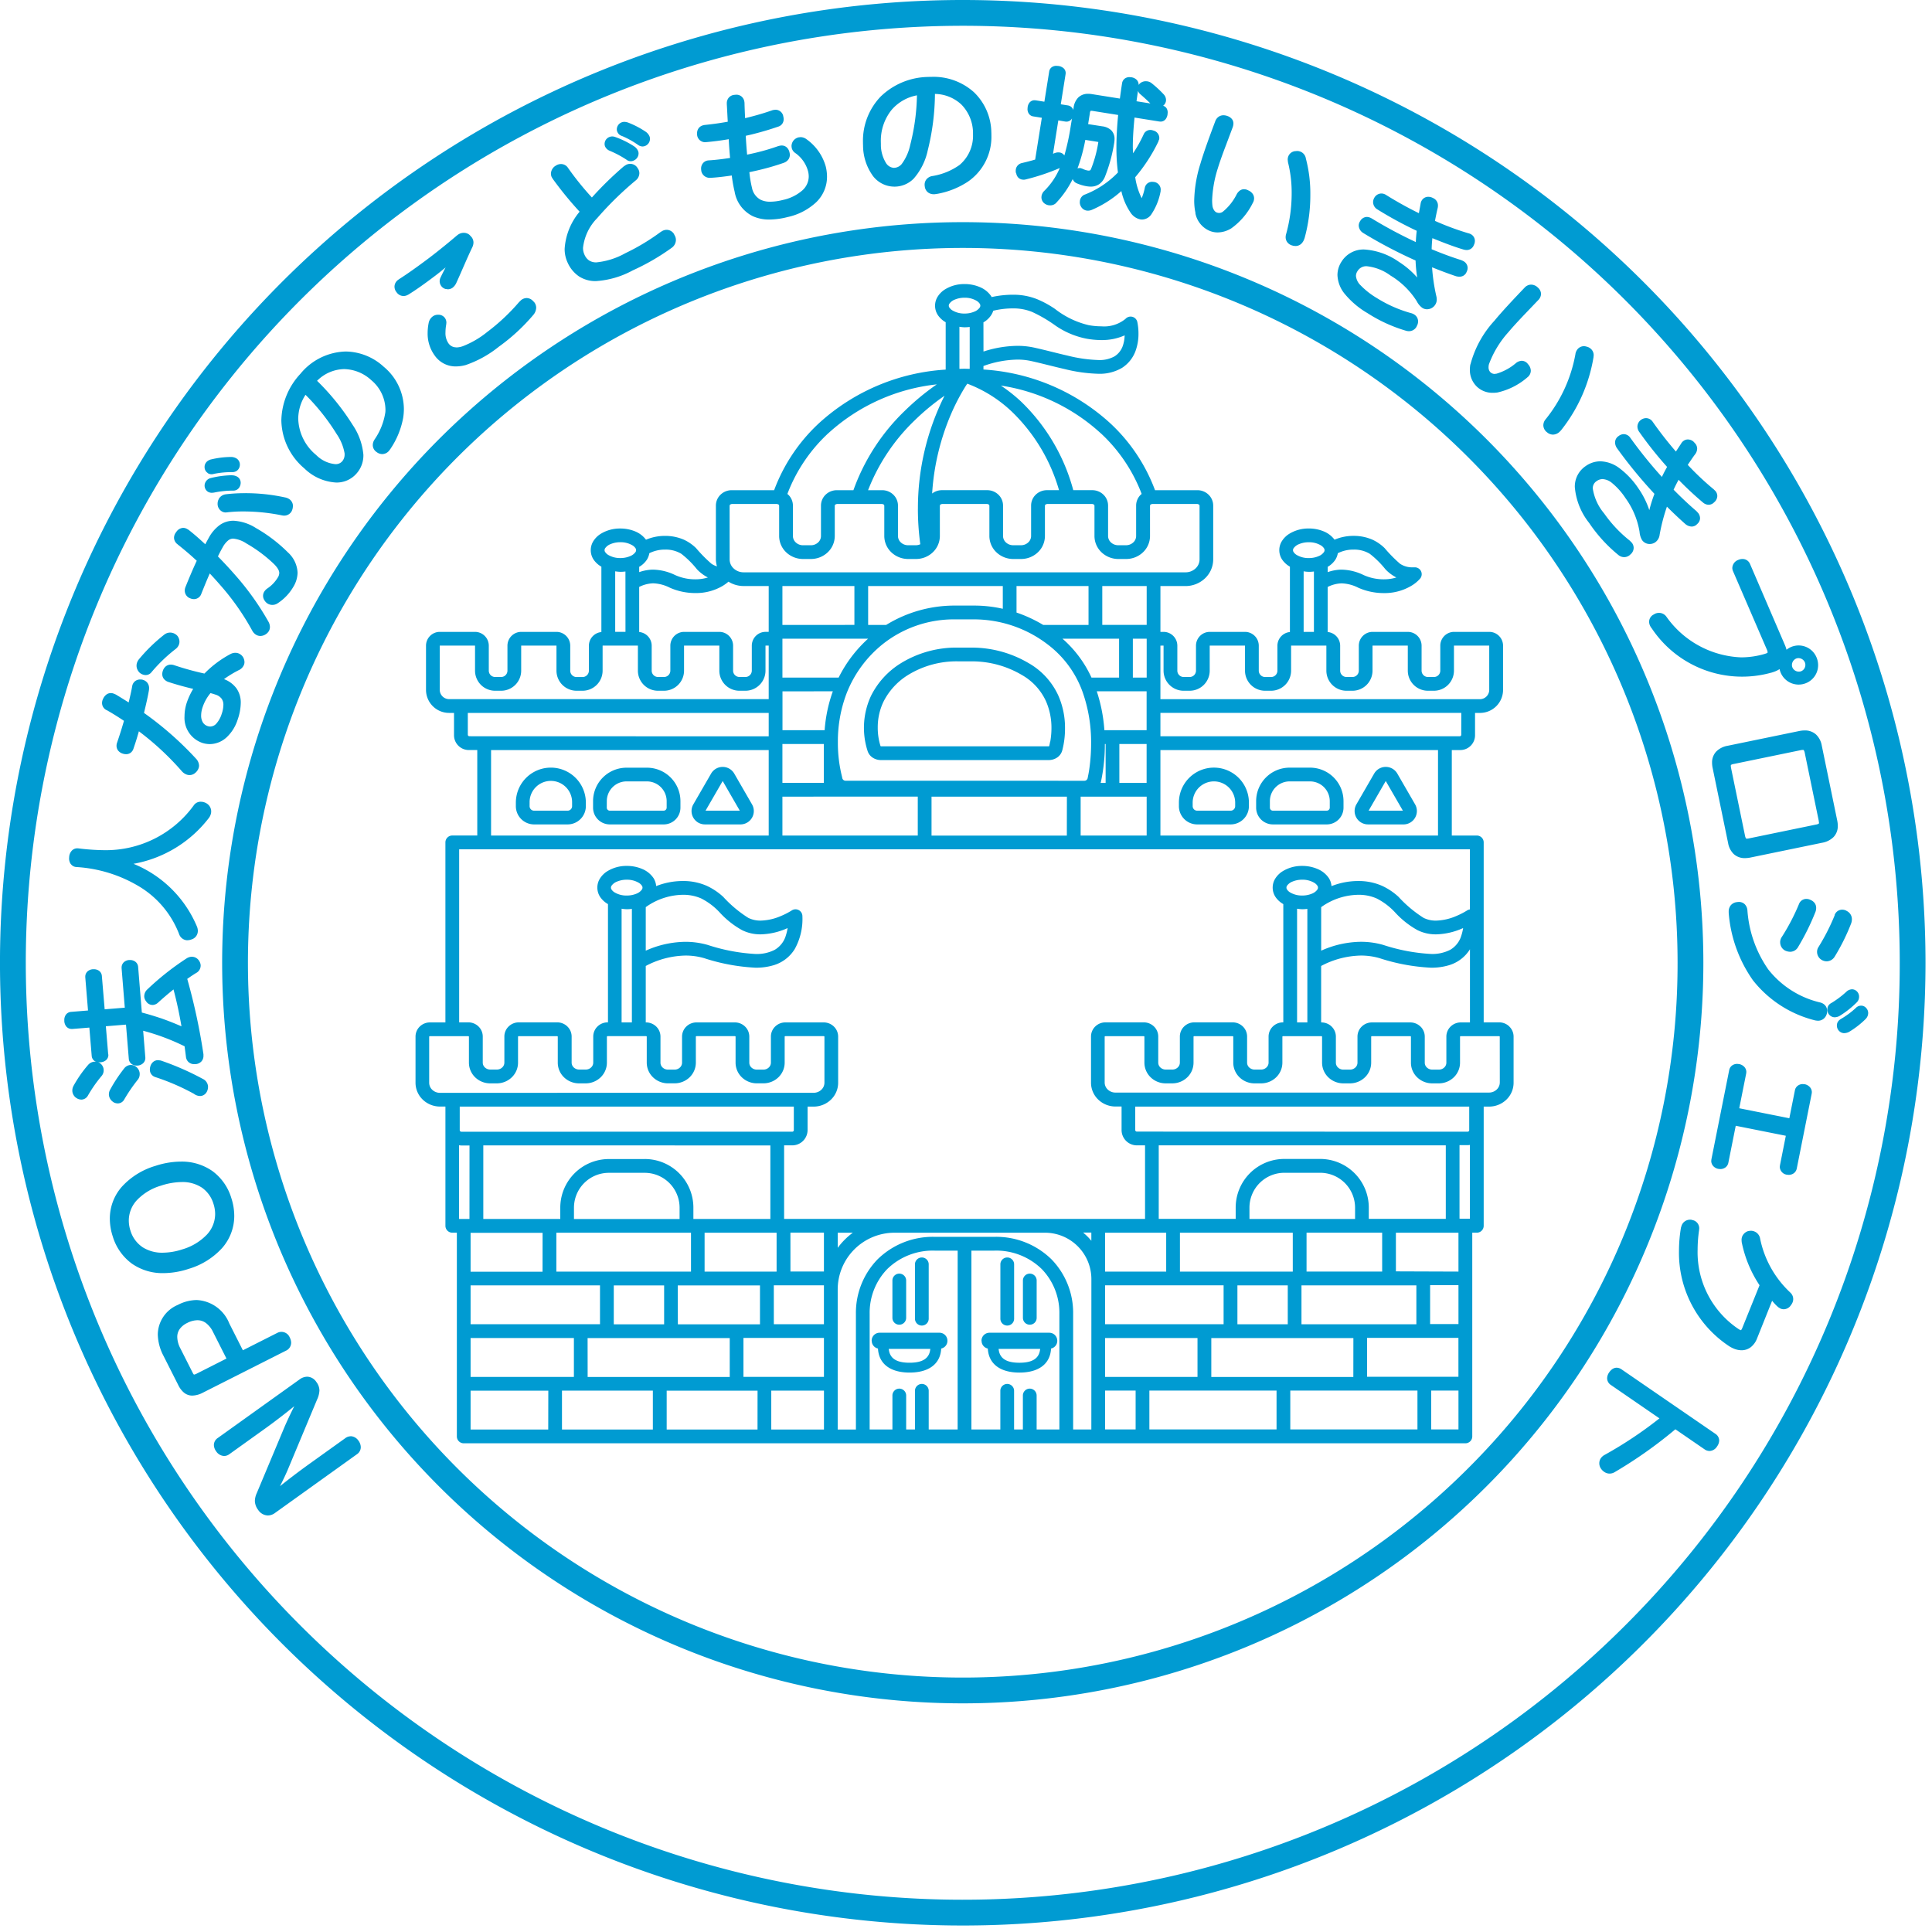
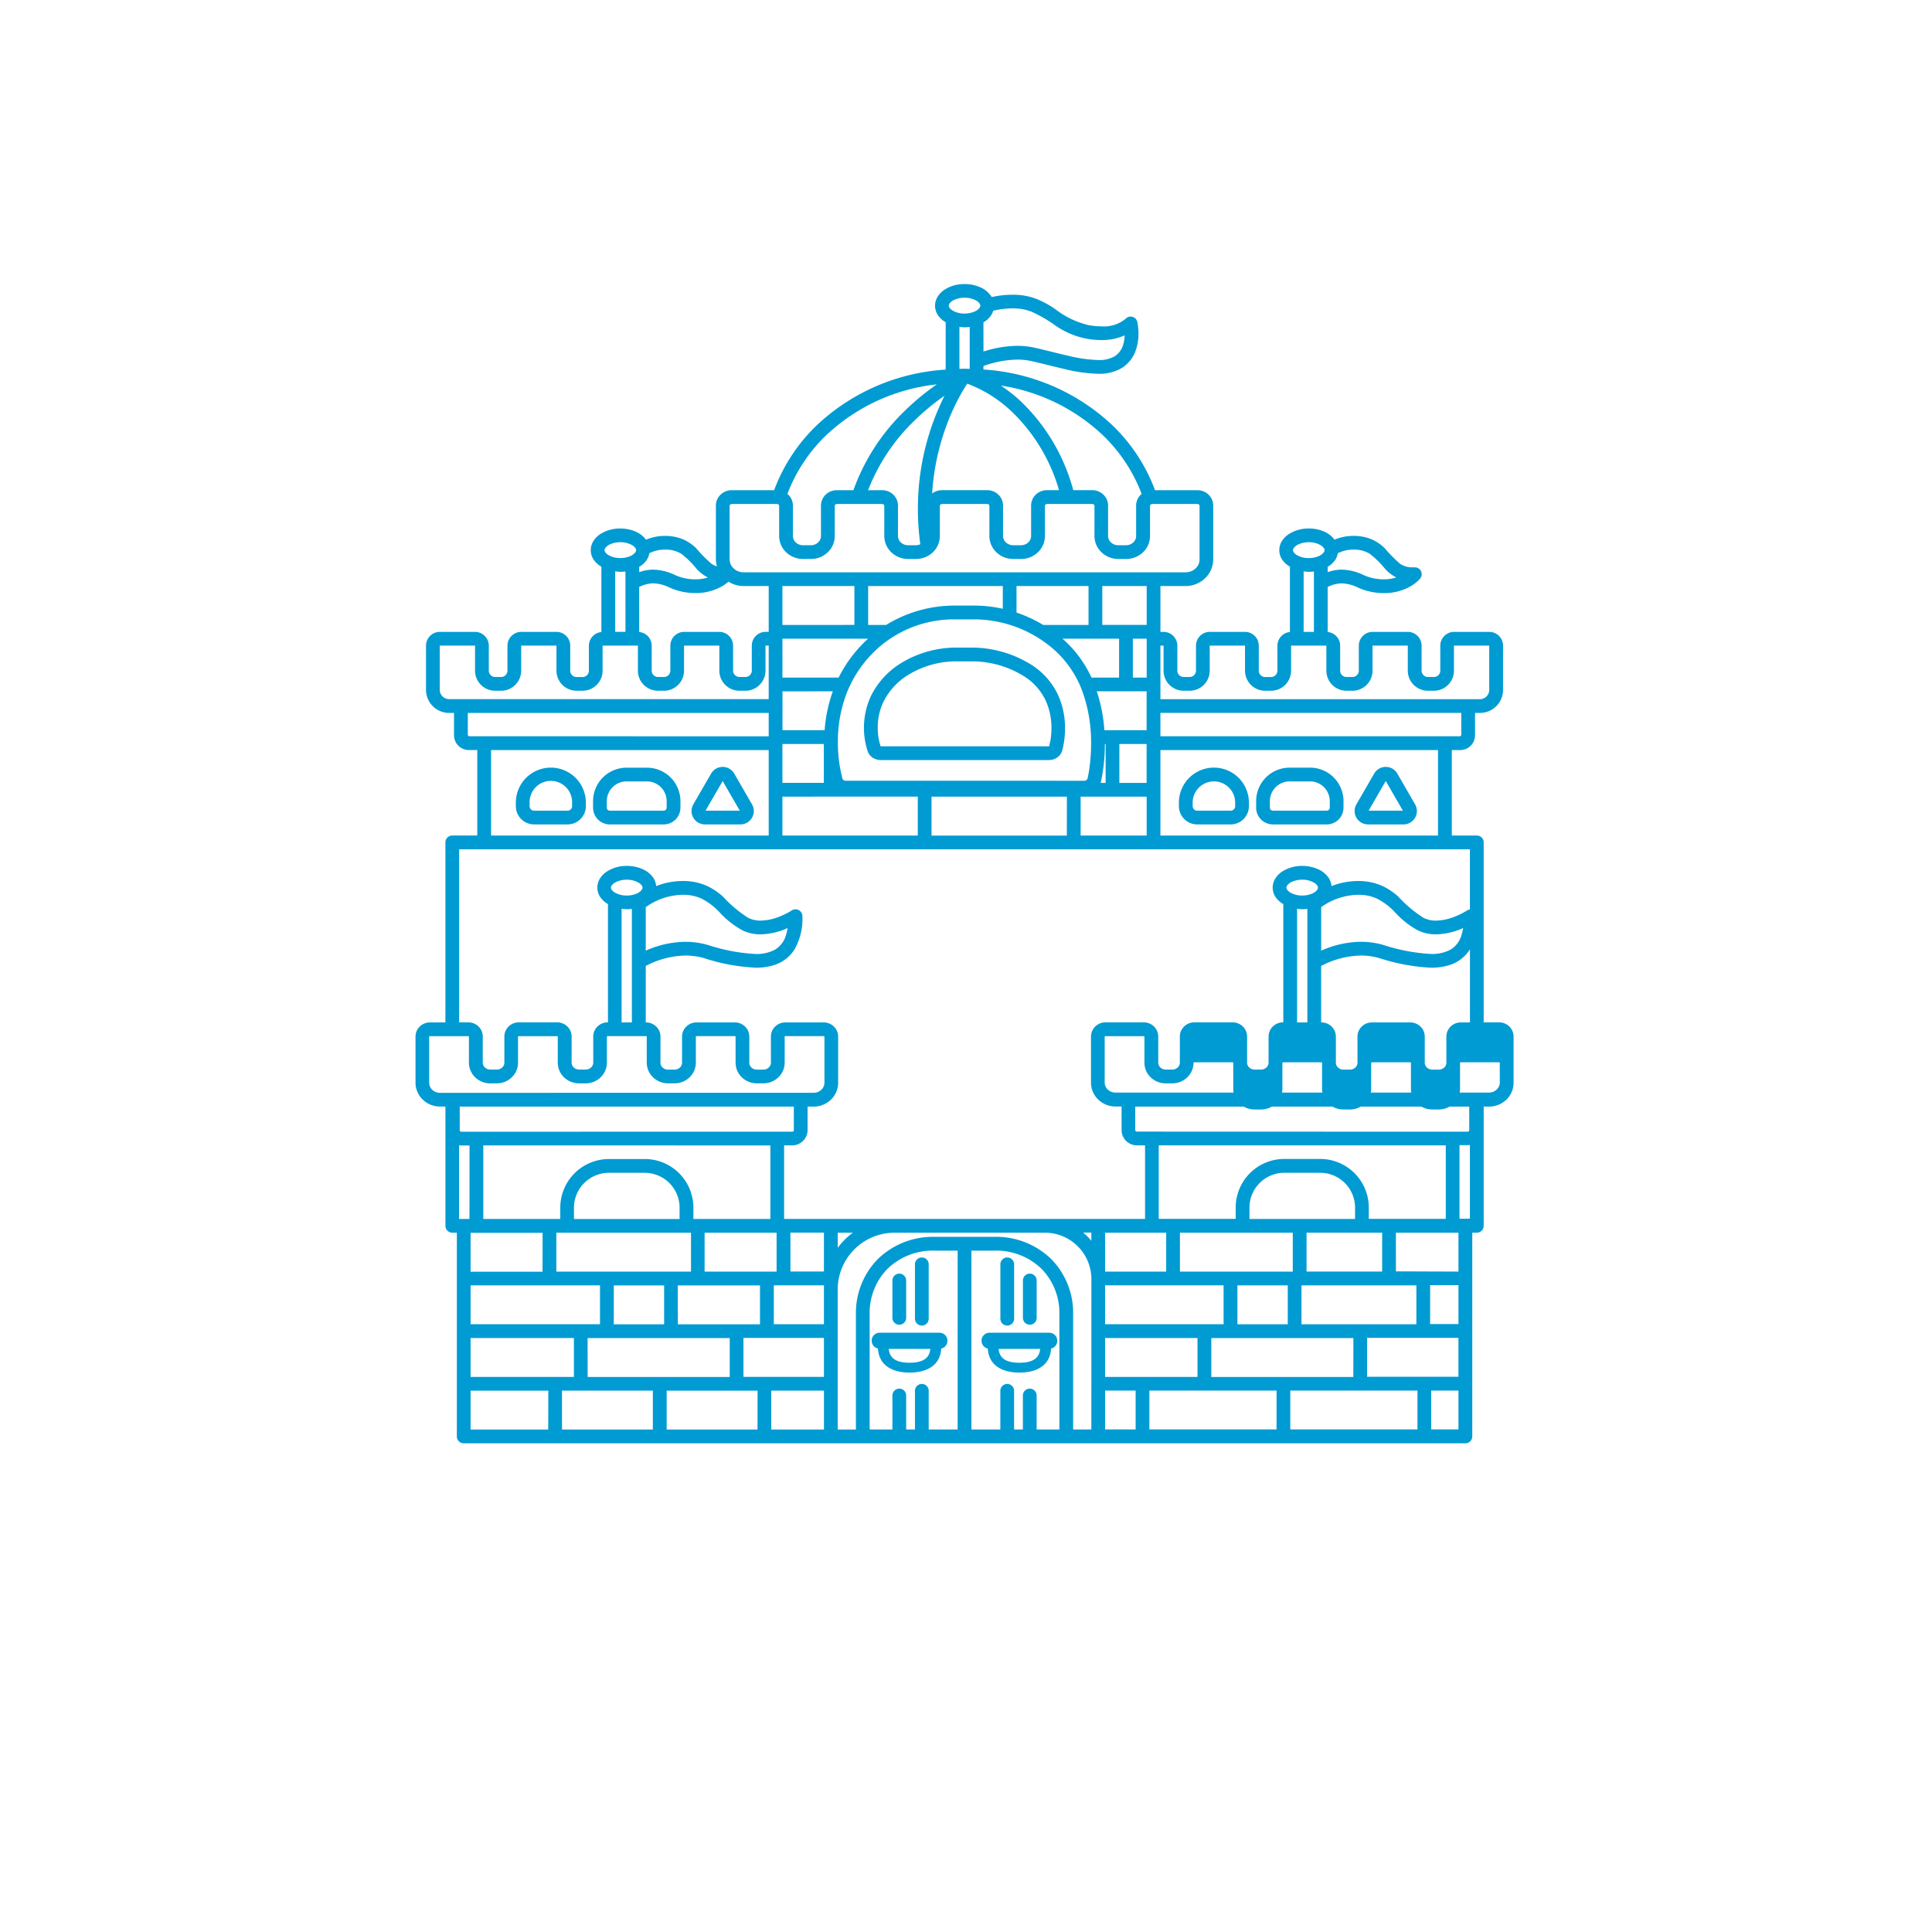
<svg xmlns="http://www.w3.org/2000/svg" width="165" height="165" viewBox="0 0 165 165">
  <defs>
    <clipPath id="clip-path">
      <rect id="Rectangle_1" data-name="Rectangle 1" width="165" height="165" fill="none" />
    </clipPath>
    <clipPath id="clip-logo-icon">
      <rect width="165" height="165" />
    </clipPath>
  </defs>
  <g id="logo-icon" clip-path="url(#clip-logo-icon)">
    <g id="Group_100" data-name="Group 100">
      <g id="Group_1" data-name="Group 1" clip-path="url(#clip-path)">
-         <path id="Path_1" data-name="Path 1" d="M82.223,0a82.223,82.223,0,1,0,82.222,82.223A82.223,82.223,0,0,0,82.223,0m56.584,138.807a80.021,80.021,0,1,1,23.438-56.584,79.766,79.766,0,0,1-23.438,56.584M82.223,18.973a63.25,63.25,0,1,0,63.25,63.25,63.251,63.251,0,0,0-63.25-63.25M125.39,125.391a61.048,61.048,0,1,1,17.881-43.168,60.852,60.852,0,0,1-17.881,43.168m-95.443-2.727a.76.76,0,0,0-.444.151l-3.121,2.236c-.925.664-1.794,1.333-2.469,1.875.264-.522.536-1.092.732-1.569h0l2.431-5.819h0a2.11,2.11,0,0,0,.205-.786,1.226,1.226,0,0,0-.266-.73.959.959,0,0,0-.781-.446,1.129,1.129,0,0,0-.655.236l-6.984,5a.727.727,0,0,0-.328.595.935.935,0,0,0,.194.54.855.855,0,0,0,.679.4.764.764,0,0,0,.446-.153l3.08-2.207c.906-.65,1.785-1.337,2.466-1.892-.309.615-.639,1.308-.888,1.9l-2.323,5.542v0a1.7,1.7,0,0,0-.154.642,1.314,1.314,0,0,0,.284.777,1.022,1.022,0,0,0,.826.47,1.032,1.032,0,0,0,.6-.207l7.014-5.026a.726.726,0,0,0,.321-.6.953.953,0,0,0-.194-.548.847.847,0,0,0-.674-.389m-5.078-7.976a.983.983,0,0,0-.115-.441.765.765,0,0,0-1.079-.4l.116.229-.116-.229-2.93,1.481-1.159-2.293a3.163,3.163,0,0,0-2.793-2,3.587,3.587,0,0,0-1.613.421,2.773,2.773,0,0,0-1.7,2.522,4.1,4.1,0,0,0,.493,1.838l1.252,2.478a1.93,1.93,0,0,0,.5.658,1.12,1.12,0,0,0,.708.245,2.075,2.075,0,0,0,.917-.26l7.076-3.576a.748.748,0,0,0,.442-.672m-8.147,2.673-.133.041-.035-.009-.059-.078-1.083-2.143a2.192,2.192,0,0,1-.269-.972,1.162,1.162,0,0,1,.2-.676,1.66,1.66,0,0,1,.64-.526,1.967,1.967,0,0,1,.878-.239,1.209,1.209,0,0,1,.729.238,2.08,2.08,0,0,1,.608.766l1.147,2.27Zm-.616-8.985a6.26,6.26,0,0,0,2.872-1.787,4.142,4.142,0,0,0,1.032-2.747,4.928,4.928,0,0,0-.248-1.512,4.443,4.443,0,0,0-1.629-2.318,4.557,4.557,0,0,0-2.685-.8,7.091,7.091,0,0,0-2.164.363,6.279,6.279,0,0,0-2.867,1.777,4.109,4.109,0,0,0-1.033,2.736,4.895,4.895,0,0,0,.247,1.506,4.488,4.488,0,0,0,1.639,2.334,4.564,4.564,0,0,0,2.693.809,7.006,7.006,0,0,0,2.143-.36m-3.943-1.868a2.6,2.6,0,0,1-1.018-1.4,2.832,2.832,0,0,1-.141-.867,2.564,2.564,0,0,1,.7-1.745,4.624,4.624,0,0,1,2.044-1.23,5.838,5.838,0,0,1,1.777-.309,3,3,0,0,1,1.718.475,2.583,2.583,0,0,1,.993,1.389,2.831,2.831,0,0,1,.142.87,2.585,2.585,0,0,1-.714,1.764,4.737,4.737,0,0,1-2.086,1.251,5.5,5.5,0,0,1-1.671.285,3.089,3.089,0,0,1-1.748-.482M9.629,94.094l.005,0a.7.7,0,0,0,.413.139l.054,0a.626.626,0,0,0,.505-.325,13.8,13.8,0,0,1,1.175-1.715l0,0a.745.745,0,0,0,.15-.452l0-.068h0a.806.806,0,0,0-.282-.547h0a.716.716,0,0,0-.464-.173l-.058,0a.753.753,0,0,0-.537.314h0l0,0h0a12.766,12.766,0,0,0-1.21,1.845v0a.784.784,0,0,0-.08.34l0,.059a.806.806,0,0,0,.334.579M12.8,91.4h0Zm3.786,2.033h0a.874.874,0,0,0,.492.17l.059,0a.667.667,0,0,0,.521-.353l.007-.012a.89.89,0,0,0,.1-.408l0-.063a.778.778,0,0,0-.376-.59l-.006,0a23.316,23.316,0,0,0-3.638-1.6l-.055-.012-.189-.022h-.049a.659.659,0,0,0-.371.148.759.759,0,0,0-.237.371h0v0l0,0h0a.846.846,0,0,0-.044.264l0,.071a.656.656,0,0,0,.456.587h0a19.231,19.231,0,0,1,3.331,1.445M9.241,90.057l-.2-2.411,1.719-.14L11,90.429a.61.61,0,0,0,.22.426.7.7,0,0,0,.45.15l.074,0a.791.791,0,0,0,.458-.183.6.6,0,0,0,.21-.455v-.049h0l-.186-2.288a18.912,18.912,0,0,1,3.539,1.328c.038.307.083.617.117.913v0a.7.7,0,0,0,.22.433.716.716,0,0,0,.487.178l.077,0,.061-.005.021,0a.757.757,0,0,0,.467-.242.7.7,0,0,0,.161-.464l0-.078h0l0-.037,0-.017a52.067,52.067,0,0,0-1.385-6.439c.265-.185.521-.36.755-.5h0a.719.719,0,0,0,.391-.621l0-.054h0a.785.785,0,0,0-.137-.374h0l0,0v0h0a.727.727,0,0,0-.606-.341l-.059,0a.907.907,0,0,0-.392.135l0,0a23.136,23.136,0,0,0-3.354,2.649.8.8,0,0,0-.27.576l0,.057a.745.745,0,0,0,.149.377h0a.233.233,0,0,0,.017.021.067.067,0,0,0,.007.012h0a.642.642,0,0,0,.53.289l.052,0a.744.744,0,0,0,.428-.2l0,0c.379-.347.84-.742,1.316-1.125.275,1.032.5,2.091.68,3.152-.587-.258-1.179-.49-1.778-.7l-.006,0c-.522-.172-1.059-.339-1.6-.477l-.317-3.9a.611.611,0,0,0-.236-.441.747.747,0,0,0-.458-.146l-.075,0a.739.739,0,0,0-.452.189.618.618,0,0,0-.191.453l0,.057.256-.02-.256.021.273,3.371-1.719.14L8.7,83.352a.6.6,0,0,0-.231-.434.744.744,0,0,0-.455-.141l-.082,0a.756.756,0,0,0-.449.178.6.6,0,0,0-.2.451l0,.057L7.517,86.3l-1.439.117a.609.609,0,0,0-.444.233.761.761,0,0,0-.142.47l0,.091a.8.8,0,0,0,.178.466.6.6,0,0,0,.46.2l.062,0,1.439-.117.2,2.411a.59.59,0,0,0,.22.423.622.622,0,0,0,.2.1.726.726,0,0,0-.136-.025l-.058,0a.813.813,0,0,0-.527.272l0,0a10.41,10.41,0,0,0-1.273,1.835l0,.009a.782.782,0,0,0-.08.339l0,.059a.788.788,0,0,0,.326.579v0l.007,0,0,0h0a.748.748,0,0,0,.431.146l.052,0h0a.653.653,0,0,0,.495-.307l.005-.008a11.59,11.59,0,0,1,1.17-1.685h0a.722.722,0,0,0,.19-.493l0-.059a.735.735,0,0,0-.27-.523l0,0-.009-.005,0-.005v0a.75.75,0,0,0-.2-.119.833.833,0,0,0,.133.019l.078,0a.815.815,0,0,0,.459-.173.584.584,0,0,0,.211-.451l0-.051ZM6.041,73.78a.629.629,0,0,0,.452.266,11.775,11.775,0,0,1,5.562,1.766A8.156,8.156,0,0,1,15.3,79.784h0a.768.768,0,0,0,.632.515l.082,0a1,1,0,0,0,.371-.08h0l0,0,.007,0h0a.757.757,0,0,0,.5-.631v0l.005-.088a1.03,1.03,0,0,0-.083-.384l-.005-.011A9.929,9.929,0,0,0,11.4,73.773a10.424,10.424,0,0,0,6.437-3.914l.006-.008a.993.993,0,0,0,.188-.456l.006-.1a.8.8,0,0,0-.3-.617l-.016-.013a.993.993,0,0,0-.457-.187l-.11-.007a.7.7,0,0,0-.587.284h0a9.268,9.268,0,0,1-7.611,3.854,19.5,19.5,0,0,1-2.271-.155L6.6,72.45a.642.642,0,0,0-.49.226.879.879,0,0,0-.2.476L5.9,73.3a.843.843,0,0,0,.138.484m-.129-.627h0ZM11.854,57.38a.835.835,0,0,0,.36.234.738.738,0,0,0,.228.038.616.616,0,0,0,.479-.224h0a13.329,13.329,0,0,1,2.086-2.007l.009-.007a.82.82,0,0,0,.273-.383.738.738,0,0,0,.037-.231.8.8,0,0,0-.169-.487l-.012-.013a.843.843,0,0,0-.358-.234h0a.823.823,0,0,0-.256-.041.8.8,0,0,0-.5.174h0l0,0h0a14.1,14.1,0,0,0-2.178,2.12l-.007.009a.984.984,0,0,0-.144.272v0a.8.8,0,0,0-.041.252.812.812,0,0,0,.189.513Zm-2.73,3.273v0c.506.286.991.592,1.463.909-.131.457-.275.924-.423,1.371-.059.178-.114.344-.17.509a.8.8,0,0,0-.042.252.654.654,0,0,0,.147.419.8.8,0,0,0,.376.247.919.919,0,0,0,.292.05.636.636,0,0,0,.392-.125.7.7,0,0,0,.241-.35l.15-.451c.115-.345.213-.688.312-1.028a23.857,23.857,0,0,1,3.659,3.4h0a1.006,1.006,0,0,0,.434.3.726.726,0,0,0,.713-.143h0a.928.928,0,0,0,.294-.41v0A.671.671,0,0,0,17,65.39a.9.9,0,0,0-.247-.582l0,0a28.1,28.1,0,0,0-4.455-3.922c.162-.675.321-1.342.424-1.953v0l.012-.157a.749.749,0,0,0-.134-.443.713.713,0,0,0-.36-.26l-.07-.023-.048-.011-.136-.009a.721.721,0,0,0-.416.12.693.693,0,0,0-.26.36l-.007.028-.023.11,0,.009c-.073.41-.179.864-.292,1.334-.367-.231-.736-.462-1.09-.672L9.858,59.3l-.15-.063-.019-.007a.708.708,0,0,0-.226-.038.633.633,0,0,0-.384.132.94.94,0,0,0-.25.305l-.009.017-.051.114-.01.025a.824.824,0,0,0-.044.258.674.674,0,0,0,.409.614M20.458,57.2a.848.848,0,0,0,.388-.447.677.677,0,0,0,.033-.207.872.872,0,0,0-.1-.387l-.009-.017a.8.8,0,0,0-.429-.352.749.749,0,0,0-.24-.038.911.911,0,0,0-.407.1l.115.23-.115-.23a9.068,9.068,0,0,0-2.235,1.672,24.431,24.431,0,0,1-2.583-.714.908.908,0,0,0-.286-.049.676.676,0,0,0-.442.158.836.836,0,0,0-.244.379.856.856,0,0,0-.046.271.661.661,0,0,0,.141.415.839.839,0,0,0,.4.264c.665.22,1.45.432,2.1.585a6.019,6.019,0,0,0-.54,1.152,3.765,3.765,0,0,0-.2,1.186,2.259,2.259,0,0,0,1.5,2.269,2.092,2.092,0,0,0,.658.109,2.143,2.143,0,0,0,1.429-.572,3.519,3.519,0,0,0,.956-1.537,4.488,4.488,0,0,0,.26-1.4,2.1,2.1,0,0,0-.373-1.26A2.339,2.339,0,0,0,19.13,58a9.48,9.48,0,0,1,1.314-.793Zm-1.521,3.756a2.237,2.237,0,0,1-.461.843.712.712,0,0,1-.52.25.765.765,0,0,1-.629-.35,1.121,1.121,0,0,1-.149-.6,2.241,2.241,0,0,1,.125-.7,3.734,3.734,0,0,1,.674-1.205c.146.038.276.078.416.125a1.026,1.026,0,0,1,.525.342.885.885,0,0,1,.16.55,2.4,2.4,0,0,1-.141.745m-1.2-20.552a.624.624,0,0,0,.321.1.861.861,0,0,0,.223-.036h0a7.322,7.322,0,0,1,1.56-.145h.011a.724.724,0,0,0,.309-.075.592.592,0,0,0,.238-.236.645.645,0,0,0,.087-.324.621.621,0,0,0-.292-.537.927.927,0,0,0-.421-.124h-.051A7.546,7.546,0,0,0,18,39.243l-.009,0a.922.922,0,0,0-.242.115.666.666,0,0,0-.2.218h0a.609.609,0,0,0-.078.3.6.6,0,0,0,.273.521m2.081.19h-.014a7.972,7.972,0,0,0-1.817.242.674.674,0,0,0-.437.333h0A.626.626,0,0,0,17.76,42a.682.682,0,0,0,.337.087l.162-.016h.007a8.018,8.018,0,0,1,1.587-.171h.069a.609.609,0,0,0,.313-.078.6.6,0,0,0,.22-.226h0a.726.726,0,0,0,.1-.358.6.6,0,0,0-.291-.524.89.89,0,0,0-.439-.12m-1.136,2.019a.814.814,0,0,0-.105.389h0v.014h0v.017a.739.739,0,0,0,.366.645h0a.635.635,0,0,0,.323.088l.1-.008h0A11.676,11.676,0,0,1,20.8,43.68a16.552,16.552,0,0,1,3.255.33h0a.911.911,0,0,0,.21.026.724.724,0,0,0,.638-.366,1.093,1.093,0,0,0,.1-.3v-.006l.017-.156a.715.715,0,0,0-.374-.617.973.973,0,0,0-.283-.106h-.007a15.731,15.731,0,0,0-3.437-.366,13.352,13.352,0,0,0-1.629.094.808.808,0,0,0-.609.4m-3.5,3.89h0c.553.437,1.1.9,1.622,1.389-.335.716-.7,1.585-.963,2.245a.8.8,0,0,0-.06.3.706.706,0,0,0,.359.616l.03.015.094.039h0a.8.8,0,0,0,.3.06.662.662,0,0,0,.579-.339l.013-.026.045-.1,0-.007c.218-.544.479-1.189.715-1.718.343.36.674.735,1,1.109a21.374,21.374,0,0,1,2.63,3.778l.006.01a.908.908,0,0,0,.323.34.727.727,0,0,0,.36.1.826.826,0,0,0,.416-.117.856.856,0,0,0,.312-.3h0a.7.7,0,0,0,.09-.351.941.941,0,0,0-.128-.456l0,0h0a23.252,23.252,0,0,0-2.867-4.011c-.468-.537-.955-1.057-1.445-1.557.114-.237.236-.486.406-.78a1.959,1.959,0,0,1,.453-.574A.685.685,0,0,1,19.925,46a2.467,2.467,0,0,1,1.123.416,11.966,11.966,0,0,1,2.365,1.767c.342.35.438.58.437.756a.763.763,0,0,1-.123.381,2.984,2.984,0,0,1-.854.909h0a.946.946,0,0,0-.316.319v0a.676.676,0,0,0-.091.337.719.719,0,0,0,.141.416h0l.006.007,0,.005h0a.824.824,0,0,0,.263.248.781.781,0,0,0,.388.1.806.806,0,0,0,.408-.112h0a4.2,4.2,0,0,0,1.386-1.44,2.411,2.411,0,0,0,.356-1.2,2.485,2.485,0,0,0-.819-1.727A12.863,12.863,0,0,0,21.864,45.1a3.953,3.953,0,0,0-1.922-.627,2.015,2.015,0,0,0-1.186.374,3.282,3.282,0,0,0-.92,1.073c-.1.18-.2.366-.307.562-.45-.417-.922-.842-1.413-1.224l-.029-.02-.1-.056a.665.665,0,0,0-.337-.1.741.741,0,0,0-.582.329l-.005.007-.073.1-.013.02a.78.78,0,0,0-.115.389.715.715,0,0,0,.321.57m.658,3.637v0ZM26,40.01a4.215,4.215,0,0,0,2.708,1.2,2.24,2.24,0,0,0,1.721-.748,2.314,2.314,0,0,0,.606-1.525l0-.1h0a5.374,5.374,0,0,0-.912-2.541v0a20.436,20.436,0,0,0-3.044-3.774,3.358,3.358,0,0,1,2.309-1,3.519,3.519,0,0,1,2.325.949,3.334,3.334,0,0,1,1.206,2.5c0,.08,0,.159-.009.236a5.508,5.508,0,0,1-.937,2.349l0,.007a.851.851,0,0,0-.136.446.716.716,0,0,0,.251.542l.02.016.1.073.012.008a.791.791,0,0,0,.428.133.769.769,0,0,0,.578-.285l.014-.017.082-.111.009-.012a7,7,0,0,0,1.1-2.664,4.963,4.963,0,0,0,.062-.772,4.729,4.729,0,0,0-1.724-3.6,4.89,4.89,0,0,0-3.245-1.3,5.171,5.171,0,0,0-3.864,1.9,6.013,6.013,0,0,0-1.632,3.972A5.489,5.489,0,0,0,26,40.01m.093-6.291a18.284,18.284,0,0,1,2.66,3.352,4.166,4.166,0,0,1,.678,1.66v.007l0,.078a.877.877,0,0,1-.221.6.74.74,0,0,1-.578.223A2.645,2.645,0,0,1,27,38.857l-.17.193.17-.193a4.16,4.16,0,0,1-1.53-3.107,3.8,3.8,0,0,1,.623-2.032m12.88-4.054a.791.791,0,0,1-.68-.355,1.522,1.522,0,0,1-.247-.932,3.92,3.92,0,0,1,.063-.669l.014-.148a.693.693,0,0,0-.136-.418.671.671,0,0,0-.528-.262v0h-.06a.75.75,0,0,0-.46.157.9.9,0,0,0-.331.551,4.428,4.428,0,0,0-.086.848,3.166,3.166,0,0,0,.612,1.939,2.17,2.17,0,0,0,1.8.919,3.221,3.221,0,0,0,.8-.108l.008,0a9.3,9.3,0,0,0,2.858-1.574,16.29,16.29,0,0,0,2.966-2.739h0a.987.987,0,0,0,.226-.593.758.758,0,0,0-.157-.458l-.025-.028-.125-.125-.009-.009a.74.74,0,0,0-.5-.205.764.764,0,0,0-.46.167l-.022.019-.154.149-.019.02a17.144,17.144,0,0,1-2.71,2.541,7.794,7.794,0,0,1-2.083,1.215,1.784,1.784,0,0,1-.556.107m-5.146-4.77.052.07a.727.727,0,0,0,.582.308.783.783,0,0,0,.383-.106l.008,0c.658-.4,1.494-1,2.306-1.616.3-.225.6-.471.9-.719-.165.313-.315.61-.442.878v0a.728.728,0,0,0-.066.3.687.687,0,0,0,.139.414.654.654,0,0,0,.367.249h.007l.182.025a.693.693,0,0,0,.416-.139h0a1.089,1.089,0,0,0,.319-.422c.453-.988.91-2.1,1.357-3.027v0a.961.961,0,0,0,.1-.407.752.752,0,0,0-.16-.459l-.018-.021-.155-.165-.031-.028a.768.768,0,0,0-.466-.154.858.858,0,0,0-.517.176l-.05.038-.012.009c-.584.5-1.468,1.234-2.45,1.977-.933.7-1.84,1.343-2.5,1.762l-.017.012-.051.038a.731.731,0,0,0-.318.582.809.809,0,0,0,.115.4Zm5.152-.758h0ZM52.9,11.5a.8.8,0,0,0,.236.121h0a7.329,7.329,0,0,1,1.368.764l.009.006a.678.678,0,0,0,.362.118.616.616,0,0,0,.265-.064.653.653,0,0,0,.371-.587.557.557,0,0,0-.051-.238.942.942,0,0,0-.276-.342l-.01-.007a7.521,7.521,0,0,0-1.581-.821l-.01,0a.91.91,0,0,0-.26-.043.652.652,0,0,0-.29.068h0a.65.65,0,0,0-.355.574.507.507,0,0,0,.048.219.648.648,0,0,0,.177.235m-.852,1.368.006,0a8.6,8.6,0,0,1,1.439.762h0a.578.578,0,0,0,.64.071.669.669,0,0,0,.4-.592.557.557,0,0,0-.054-.244.9.9,0,0,0-.293-.347l-.012-.009a7.6,7.6,0,0,0-1.642-.814h0a.743.743,0,0,0-.245-.046.7.7,0,0,0-.3.073l.111.232-.111-.232a.636.636,0,0,0-.355.569.548.548,0,0,0,.051.234.717.717,0,0,0,.371.342M47.14,15.162l.059.1.012.017a29.98,29.98,0,0,0,2.29,2.8,5.463,5.463,0,0,0-1.278,3.169,2.737,2.737,0,0,0,.259,1.191,2.783,2.783,0,0,0,.97,1.168,2.578,2.578,0,0,0,1.44.4,7.6,7.6,0,0,0,3.15-.916,19.242,19.242,0,0,0,3.333-1.933h0a.837.837,0,0,0,.35-.662.79.79,0,0,0-.078-.342l-.012-.021L57.566,20l0-.008a.745.745,0,0,0-.626-.365.806.806,0,0,0-.347.083l-.02.01-.13.077-.025.017A18.616,18.616,0,0,1,53.4,21.628a6.341,6.341,0,0,1-2.462.779,1.1,1.1,0,0,1-.629-.163,1.151,1.151,0,0,1-.388-.483,1.379,1.379,0,0,1-.128-.6A4.285,4.285,0,0,1,51,18.632a28.34,28.34,0,0,1,3.291-3.222h0a.807.807,0,0,0,.313-.613.721.721,0,0,0-.073-.317l-.017-.03-.1-.158-.025-.032a.754.754,0,0,0-.559-.27.8.8,0,0,0-.344.083l-.028.015-.17.11-.027.02a29.484,29.484,0,0,0-2.711,2.649,24.7,24.7,0,0,1-2.036-2.524h0a.715.715,0,0,0-.6-.334.828.828,0,0,0-.355.084l-.02.011-.119.07-.025.017a.818.818,0,0,0-.343.638.717.717,0,0,0,.072.311Zm12.386-3.706.015.113.005.027a.691.691,0,0,0,.656.549l.075-.005h.012c.621-.053,1.272-.137,1.947-.251.027.529.066,1.068.115,1.6-.647.1-1.263.173-1.806.206h-.015l-.1.012-.03.006a.681.681,0,0,0-.382.246.723.723,0,0,0-.142.442l.005.094v0l.012.1.005.03a.729.729,0,0,0,.72.563h.033c.581-.029,1.217-.107,1.845-.2a11.7,11.7,0,0,0,.244,1.38,2.853,2.853,0,0,0,1.563,2.1,3.349,3.349,0,0,0,1.416.281,6.411,6.411,0,0,0,1.537-.21,5.208,5.208,0,0,0,2.452-1.269,3.011,3.011,0,0,0,.922-2.181,3.662,3.662,0,0,0-.112-.885,4.28,4.28,0,0,0-1.64-2.314.865.865,0,0,0-.509-.179l-.172.021a.817.817,0,0,0-.393.228l-.012.013a.8.8,0,0,0-.194.509l.02.162a.724.724,0,0,0,.282.411h0a2.781,2.781,0,0,1,1.113,1.576,1.79,1.79,0,0,1,.056.439,1.6,1.6,0,0,1-.544,1.189,3.709,3.709,0,0,1-1.669.819,4.5,4.5,0,0,1-1.064.149,1.868,1.868,0,0,1-.819-.162,1.465,1.465,0,0,1-.752-1.027A9.393,9.393,0,0,1,64,14.705c.323-.07.645-.139.954-.216a20.269,20.269,0,0,0,1.983-.584h0a.836.836,0,0,0,.38-.266.672.672,0,0,0,.137-.412.841.841,0,0,0-.027-.209l-.018-.073-.007-.024a.8.8,0,0,0-.228-.348.625.625,0,0,0-.41-.146.841.841,0,0,0-.206.027l-.084.02-.028.009a18.144,18.144,0,0,1-1.834.544c-.256.063-.532.122-.806.181-.047-.527-.088-1.075-.115-1.611.23-.051.461-.1.682-.16.712-.177,1.415-.39,2.1-.625a.664.664,0,0,0,.343-.252.678.678,0,0,0,.111-.383,1,1,0,0,0-.033-.244h0v0l-.011-.046,0-.016a.683.683,0,0,0-.658-.5l-.189.024-.047.012-.025.007c-.737.26-1.452.463-2.138.632l-.191.048c-.022-.431-.041-.868-.051-1.289l0-.031-.018-.125-.005-.023a.722.722,0,0,0-.218-.373.685.685,0,0,0-.461-.165l-.11.007h-.006l-.125.017-.025.005a.71.71,0,0,0-.4.252.739.739,0,0,0-.144.46l0,.066c.031.479.051.994.082,1.5-.775.141-1.427.222-1.984.279l-.036.006-.085.021a.671.671,0,0,0-.38.247.7.7,0,0,0-.136.428l0,.078Zm14.988,3.521a2.307,2.307,0,0,0,1.841.962l.094,0a2.3,2.3,0,0,0,1.586-.687h0l0,0h0a5.354,5.354,0,0,0,1.2-2.417v0a20.414,20.414,0,0,0,.613-4.813,3.379,3.379,0,0,1,2.26.908,3.5,3.5,0,0,1,.991,2.4l0,.173a3.264,3.264,0,0,1-1.148,2.584,5.518,5.518,0,0,1-2.344.951h-.009a.83.83,0,0,0-.457.256.714.714,0,0,0-.175.476V15.8l0,.025.017.124,0,.016a.764.764,0,0,0,.281.474.791.791,0,0,0,.479.148H79.8l.023,0,.137-.019.014,0a6.975,6.975,0,0,0,2.684-1.051,4.639,4.639,0,0,0,2.011-3.967c0-.086,0-.173-.006-.262a4.849,4.849,0,0,0-1.481-3.41A5.155,5.155,0,0,0,79.6,6.563c-.095,0-.191,0-.289.007a5.968,5.968,0,0,0-4.094,1.672,5.446,5.446,0,0,0-1.516,3.9q0,.142.007.287a4.454,4.454,0,0,0,.808,2.547m.716-2.624c0-.077-.005-.153-.005-.229a4.205,4.205,0,0,1,.918-2.737,3.746,3.746,0,0,1,2.166-1.243,18.21,18.21,0,0,1-.576,4.237A4.169,4.169,0,0,1,77,14.019l0,0a.886.886,0,0,1-.642.315h-.025a.859.859,0,0,1-.687-.45,2.994,2.994,0,0,1-.416-1.535l-.257.01Zm11.554,2.433h0c0,.007.005.015.007.022s0,.009,0,.013h0a.682.682,0,0,0,.157.331.605.605,0,0,0,.358.188l.115.009a.75.75,0,0,0,.2-.03v0a18.349,18.349,0,0,0,2.885-.967A6.035,6.035,0,0,1,89.186,16.3h0a.8.8,0,0,0-.236.445l-.008.1a.673.673,0,0,0,.186.466l0,0a.8.8,0,0,0,.434.219l.125.009a.7.7,0,0,0,.526-.223h0l0-.005h0a8.283,8.283,0,0,0,1.4-2.019.6.6,0,0,0,.328.354,3.552,3.552,0,0,0,.886.264,2.071,2.071,0,0,0,.321.027,1.256,1.256,0,0,0,.756-.228,1.459,1.459,0,0,0,.477-.652,13.587,13.587,0,0,0,.777-2.86,2,2,0,0,0,.027-.315,1.028,1.028,0,0,0-.282-.756,1.361,1.361,0,0,0-.768-.339L92.931,10.6l.152-.956a.364.364,0,0,1,.055-.171c.007,0,0-.009.064-.012l.091.008,2.2.35c-.093.977-.146,1.9-.146,2.74a16.425,16.425,0,0,0,.128,2.157v.015a7.877,7.877,0,0,1-2.828,1.887l-.011,0a.671.671,0,0,0-.407.522l-.01.128a.724.724,0,0,0,.075.326h0a.691.691,0,0,0,.5.39l.118.009a.886.886,0,0,0,.344-.075h0a9.2,9.2,0,0,0,2.512-1.6,5.291,5.291,0,0,0,.811,1.878,1.323,1.323,0,0,0,.813.542l.142.012a.991.991,0,0,0,.765-.4l0,0a5.194,5.194,0,0,0,.823-2.02l0-.012,0-.025v-.005l.008-.1a.665.665,0,0,0-.54-.644l-.012,0-.038-.006-.131-.011a.654.654,0,0,0-.417.14.643.643,0,0,0-.227.4h0a4.663,4.663,0,0,1-.26.859,5.82,5.82,0,0,1-.553-1.79,14.269,14.269,0,0,0,1.963-3.018l.012-.03.048-.144L99,11.9l.009-.112a.658.658,0,0,0-.423-.613l-.021-.008-.169-.052-.035-.008-.116-.009a.62.62,0,0,0-.576.384,11.642,11.642,0,0,1-.9,1.611c-.006-.179-.022-.358-.022-.537,0-.838.064-1.679.146-2.516l2.124.338.1.008a.545.545,0,0,0,.43-.205.857.857,0,0,0,.165-.408v0l.013-.161a.671.671,0,0,0-.112-.389.538.538,0,0,0-.278-.191.636.636,0,0,0,.241-.393l.007-.1a.7.7,0,0,0-.174-.452l-.008-.01a9.141,9.141,0,0,0-1.086-1l0,0a.789.789,0,0,0-.336-.131l-.119-.009a.777.777,0,0,0-.454.146.649.649,0,0,0-.161.173V7.239a.6.6,0,0,0-.186-.439.8.8,0,0,0-.433-.2l-.159-.013a.66.66,0,0,0-.422.136.615.615,0,0,0-.216.39c-.071.445-.129.877-.187,1.305l-2.385-.379a1.969,1.969,0,0,0-.32-.027,1.18,1.18,0,0,0-.849.314,1.515,1.515,0,0,0-.4.875l-.031.194a.561.561,0,0,0-.089-.179.572.572,0,0,0-.373-.214l-.6-.095.41-2.574h0l.008-.1a.548.548,0,0,0-.2-.423.849.849,0,0,0-.416-.174l-.171-.014a.673.673,0,0,0-.4.116.559.559,0,0,0-.222.374l-.41,2.574-.735-.117-.105-.008a.548.548,0,0,0-.414.182.759.759,0,0,0-.173.394l-.014.165a.72.72,0,0,0,.109.4.551.551,0,0,0,.379.239l.735.117-.569,3.57c-.371.11-.754.208-1.125.294a.7.7,0,0,0-.358.2.651.651,0,0,0-.17.352h0v0h0l-.01.124a.816.816,0,0,0,.028.187M97.159,7.491h0Zm.028.252a.526.526,0,0,0,.191.292l0,.005c.255.215.606.536.868.795l-1.183-.188q.059-.437.128-.9m-4.5,4.2,1.03.164.077.017,0,.027a10.483,10.483,0,0,1-.62,2.278.272.272,0,0,1-.083.117l-.1.022-.1-.009a1.832,1.832,0,0,1-.451-.151l-.031-.012-.084-.026L92.3,14.36l-.091-.007a.561.561,0,0,0-.186.032,14.934,14.934,0,0,0,.668-2.443m-2.307-1.659.6.1.095.007a.552.552,0,0,0,.431-.209.718.718,0,0,0,.042-.072l-.1.608A20.023,20.023,0,0,1,90.9,13.28a.586.586,0,0,0-.4-.258l-.113-.009a.827.827,0,0,0-.29.055l-.008,0-.157.063Zm7.6-3.336h0Zm11.952,13.735a.789.789,0,0,0,.363.265l.022.007.133.037.026.005.156.014a.72.72,0,0,0,.476-.171,1,1,0,0,0,.271-.413l.03-.082.007-.02a13.76,13.76,0,0,0,.487-3.693,11.712,11.712,0,0,0-.387-3.115h0l0-.015h0a.749.749,0,0,0-.466-.554.805.805,0,0,0-.284-.052l-.136.014h-.009l-.022,0v0a.708.708,0,0,0-.581.452.8.8,0,0,0-.047.276l.02.192,0,.015a10.612,10.612,0,0,1,.318,2.664A12.983,12.983,0,0,1,109.837,20h0a.912.912,0,0,0-.038.254.713.713,0,0,0,.139.43M102.088,18.2a2.053,2.053,0,0,0,1.268,1.535,1.809,1.809,0,0,0,.639.116,2.25,2.25,0,0,0,1.14-.337l.005,0a5.837,5.837,0,0,0,1.842-2.16l.005-.009.051-.1.011-.025a.807.807,0,0,0,.055-.283.664.664,0,0,0-.134-.4.927.927,0,0,0-.313-.258l-.008,0-.113-.055-.022-.01a.771.771,0,0,0-.271-.053.606.606,0,0,0-.37.125.974.974,0,0,0-.252.3l0,0a4.513,4.513,0,0,1-1.165,1.477l0,0a.548.548,0,0,1-.335.125.656.656,0,0,1-.226-.046.5.5,0,0,1-.215-.2.883.883,0,0,1-.135-.383,4.339,4.339,0,0,1-.024-.464,10.14,10.14,0,0,1,.479-2.7c.164-.541.416-1.244.7-1.988l.563-1.5a1.025,1.025,0,0,0,.075-.36.6.6,0,0,0-.134-.388.861.861,0,0,0-.373-.25.972.972,0,0,0-.34-.065.716.716,0,0,0-.431.138.8.8,0,0,0-.272.371c-.471,1.254-.976,2.629-1.262,3.606a11.24,11.24,0,0,0-.536,3.146,4.92,4.92,0,0,0,.11,1.087m.426-4.232h0Zm14.205,12.745a12.663,12.663,0,0,0,3.368,1.548.871.871,0,0,0,.231.032.739.739,0,0,0,.632-.355l.016-.031.079-.172.011-.028a.816.816,0,0,0,.042-.254.691.691,0,0,0-.337-.59.94.94,0,0,0-.281-.117h0a11.028,11.028,0,0,1-2.9-1.28,6.7,6.7,0,0,1-1.388-1.088,1.263,1.263,0,0,1-.4-.806.743.743,0,0,1,.127-.4.864.864,0,0,1,.8-.427,4.156,4.156,0,0,1,2.03.8,6.79,6.79,0,0,1,2.238,2.191h0a1.551,1.551,0,0,0,.484.574.736.736,0,0,0,.392.11.839.839,0,0,0,.7-.387.821.821,0,0,0,.129-.451,1.238,1.238,0,0,0-.041-.3h0a16.072,16.072,0,0,1-.359-2.446c.748.3,1.433.558,2.032.757l.02.007a1.2,1.2,0,0,0,.284.038.67.67,0,0,0,.32-.074.645.645,0,0,0,.246-.233l.018-.034.066-.151.007-.017a.725.725,0,0,0,.045-.245.669.669,0,0,0-.347-.566,1.425,1.425,0,0,0-.22-.1l-.023-.009c-.779-.244-1.634-.563-2.484-.915q.011-.478.062-.946c.983.4,1.9.751,2.706.985l.011,0a.912.912,0,0,0,.215.028.646.646,0,0,0,.559-.315l.017-.033.072-.162.01-.027a.836.836,0,0,0,.041-.247.644.644,0,0,0-.316-.552.867.867,0,0,0-.257-.1h0a23.486,23.486,0,0,1-2.836-1.052c.068-.348.136-.7.22-1.051h0a1.008,1.008,0,0,0,.035-.254.686.686,0,0,0-.331-.6,1.369,1.369,0,0,0-.22-.105l-.025-.009a.856.856,0,0,0-.247-.038.641.641,0,0,0-.554.3.712.712,0,0,0-.106.3h0c-.046.265-.1.534-.145.8a31.862,31.862,0,0,1-2.816-1.566.726.726,0,0,0-.389-.117.7.7,0,0,0-.593.349l-.006.009a.765.765,0,0,0-.108.385.732.732,0,0,0,.37.618,32.516,32.516,0,0,0,3.356,1.825c-.037.325-.063.644-.077.961a37.739,37.739,0,0,1-3.788-2.03l-.008,0a.781.781,0,0,0-.389-.114.667.667,0,0,0-.562.344h0l-.02.032,0,0a.683.683,0,0,0-.109.362.78.78,0,0,0,.381.63l.01.007a40.071,40.071,0,0,0,4.464,2.345,12.391,12.391,0,0,0,.138,1.452,7.226,7.226,0,0,0-1.561-1.336,5.767,5.767,0,0,0-2.95-1.056,2.206,2.206,0,0,0-1.956,1.046,2.1,2.1,0,0,0-.342,1.135,2.681,2.681,0,0,0,.65,1.645,7.3,7.3,0,0,0,1.859,1.577M132.073,36.88l.107.086.023.017a.8.8,0,0,0,.431.135.868.868,0,0,0,.623-.306l.061-.064.013-.015a13.553,13.553,0,0,0,2.761-6.224v0l0-.012h0l.015-.157a.726.726,0,0,0-.227-.535h0a.816.816,0,0,0-.372-.2v0l-.014,0-.018-.007v0a.685.685,0,0,0-.2-.033.714.714,0,0,0-.515.221.866.866,0,0,0-.21.421l0,.014A12.313,12.313,0,0,1,132,35.812a.8.8,0,0,0-.193.505.755.755,0,0,0,.249.548Zm-6.5-5.76a2.6,2.6,0,0,0-.041.451,1.97,1.97,0,0,0,.606,1.458,1.93,1.93,0,0,0,1.37.518,2.827,2.827,0,0,0,.352-.023h.007a5.843,5.843,0,0,0,2.541-1.265l.007-.007.087-.073.02-.02a.712.712,0,0,0,.214-.5.838.838,0,0,0-.206-.521l-.005-.006-.082-.1-.017-.019a.673.673,0,0,0-.464-.2.842.842,0,0,0-.5.2l0,0a4.508,4.508,0,0,1-1.653.9h0l-.168.021a.519.519,0,0,1-.379-.169.6.6,0,0,1-.133-.413.9.9,0,0,1,.038-.259,8.476,8.476,0,0,1,1.658-2.727c.363-.434.869-.982,1.419-1.558l1.106-1.157a.8.8,0,0,0,.262-.547.753.753,0,0,0-.269-.541l-.177.186.177-.186a.839.839,0,0,0-.577-.255.767.767,0,0,0-.555.254c-.926.969-1.929,2.036-2.575,2.822h0a8.813,8.813,0,0,0-2.051,3.727m14.353,10.616a7,7,0,0,0-1.65-1.755,2.822,2.822,0,0,0-1.612-.574,2.168,2.168,0,0,0-1.252.406,2.1,2.1,0,0,0-.928,1.795,5.678,5.678,0,0,0,1.225,3.065,12.671,12.671,0,0,0,2.5,2.739.786.786,0,0,0,.487.179.758.758,0,0,0,.434-.141l.027-.021.139-.128.021-.022a.733.733,0,0,0,.192-.481.719.719,0,0,0-.136-.411l-.027-.033-.16-.163-.025-.022a11.038,11.038,0,0,1-2.173-2.31,4.317,4.317,0,0,1-.97-2.125.714.714,0,0,1,.332-.639.87.87,0,0,1,.5-.17,1.375,1.375,0,0,1,.815.338,5.664,5.664,0,0,1,1.141,1.279,6.791,6.791,0,0,1,1.207,2.891,1.576,1.576,0,0,0,.223.715.78.78,0,0,0,.645.32.83.83,0,0,0,.474-.146.917.917,0,0,0,.373-.654h0a15.964,15.964,0,0,1,.622-2.389c.574.574,1.1,1.067,1.577,1.487l.016.013a.881.881,0,0,0,.519.2.635.635,0,0,0,.37-.122l.03-.025.119-.113.012-.012a.652.652,0,0,0,.186-.443.751.751,0,0,0-.146-.422l-.021-.026-.136-.149-.024-.023c-.622-.529-1.285-1.157-1.932-1.813q.2-.435.426-.846a28.778,28.778,0,0,0,2.109,1.963l.009.007a.743.743,0,0,0,.443.163.662.662,0,0,0,.381-.127l.029-.023.129-.12.021-.022a.714.714,0,0,0,.185-.459.674.674,0,0,0-.129-.386l-.03-.036-.145-.143-.019-.017a23.267,23.267,0,0,1-2.2-2.075c.2-.294.4-.6.612-.883a.83.83,0,0,0,.191-.5.7.7,0,0,0-.132-.4l-.02-.025-.135-.15-.027-.026a.753.753,0,0,0-.478-.186.624.624,0,0,0-.362.115.707.707,0,0,0-.214.235h0c-.144.227-.3.455-.446.683a31.915,31.915,0,0,1-1.984-2.542.687.687,0,0,0-.566-.311.752.752,0,0,0-.428.142l-.009.007a.718.718,0,0,0-.3.572.8.8,0,0,0,.154.454,32.614,32.614,0,0,0,2.379,2.99c-.161.284-.309.569-.445.855a37.561,37.561,0,0,1-2.7-3.347l-.006-.007a.693.693,0,0,0-.546-.3.738.738,0,0,0-.424.147h0l-.03.022h0a.653.653,0,0,0-.292.542.891.891,0,0,0,.156.479l.007.009a40.148,40.148,0,0,0,3.2,3.9,12.39,12.39,0,0,0-.439,1.393,7.183,7.183,0,0,0-.917-1.84m.972,11.675h0Zm9.98,2.06a.7.7,0,0,1,.07.242l-.007.031a.275.275,0,0,1-.1.061l-.143.049a7.167,7.167,0,0,1-2.014.294,8.205,8.205,0,0,1-6.4-3.5l0,0a.782.782,0,0,0-.611-.3.838.838,0,0,0-.331.07l-.028.015-.175.1-.028.02a.7.7,0,0,0-.284.555.791.791,0,0,0,.068.312,1.071,1.071,0,0,0,.16.257h0l.005.007h0a9.278,9.278,0,0,0,10.209,3.768l.008,0a3.442,3.442,0,0,0,.358-.125,2.241,2.241,0,0,0,.334-.176,1.662,1.662,0,0,0,2.291,1.184,1.652,1.652,0,0,0,1-1.521,1.691,1.691,0,0,0-.138-.668,1.655,1.655,0,0,0-2.182-.879,1.7,1.7,0,0,0-.378.231,2.644,2.644,0,0,0-.131-.386l-2.99-6.948a.684.684,0,0,0-.642-.417.894.894,0,0,0-.356.077.766.766,0,0,0-.511.682.705.705,0,0,0,.06.281Zm2.495.785-.1-.236.1.236a.54.54,0,0,1,.212-.043.6.6,0,0,1,.54.352.571.571,0,0,1,.046.224.581.581,0,0,1-.338.534.55.55,0,0,1-.218.044.6.6,0,0,1-.546-.348.538.538,0,0,1-.044-.216.6.6,0,0,1,.347-.547m.74,6.133a2.355,2.355,0,0,0-.475.052l-6.11,1.259a1.793,1.793,0,0,0-.977.5,1.356,1.356,0,0,0-.347.95,2.236,2.236,0,0,0,.048.444l1.322,6.415a1.705,1.705,0,0,0,.488.944,1.371,1.371,0,0,0,.954.34,2.346,2.346,0,0,0,.479-.052l-.052-.252.052.252,6.109-1.26a1.823,1.823,0,0,0,.983-.495,1.354,1.354,0,0,0,.355-.956,2.224,2.224,0,0,0-.048-.443l-1.323-6.416a1.691,1.691,0,0,0-.495-.941,1.4,1.4,0,0,0-.963-.341m1.226,7.862c0,.089-.012.08-.022.094a.563.563,0,0,1-.236.083L149.376,71.6a.936.936,0,0,1-.185.024c-.08-.006-.057-.005-.076-.02a.738.738,0,0,1-.094-.28l-.252.051.252-.051-1.171-5.682a1.27,1.27,0,0,1-.033-.239c.005-.083.009-.065.016-.075a.575.575,0,0,1,.234-.081l5.706-1.177a1.036,1.036,0,0,1,.194-.025c.083.006.062.007.081.021a.721.721,0,0,1,.094.278l1.171,5.682a1.2,1.2,0,0,1,.028.221m1.795,16.5a8.011,8.011,0,0,0,1.436-1.139.67.67,0,0,0,.2-.492V85.1a.621.621,0,0,0-.185-.431.591.591,0,0,0-.411-.18h-.009a.72.72,0,0,0-.463.194l-.006.005a7.951,7.951,0,0,1-1.3.977h0a.648.648,0,0,0-.245.216.6.6,0,0,0-.089.326v.012a.64.64,0,0,0,.608.66h.008a.9.9,0,0,0,.439-.121Zm1.64-1.65h0Zm-2.732,1.222v0a.7.7,0,0,0-.19-.479.856.856,0,0,0-.438-.233h0a7.944,7.944,0,0,1-4.4-2.814,10.061,10.061,0,0,1-1.78-5.038h0a.825.825,0,0,0-.23-.532.717.717,0,0,0-.511-.194h-.015l-.036,0-.087.014v0a.8.8,0,0,0-.531.258.83.83,0,0,0-.189.551v.109a11.552,11.552,0,0,0,2.069,5.757,9.749,9.749,0,0,0,5.3,3.424l.028.006a1.64,1.64,0,0,0,.23.025h.012a.754.754,0,0,0,.473-.169.825.825,0,0,0,.262-.408h0v0h0a.79.79,0,0,0,.033-.241Zm-4.01-5.841h0a.792.792,0,0,0,.4.693l.012.007a1.06,1.06,0,0,0,.442.107h.012a.771.771,0,0,0,.648-.379v0a20.422,20.422,0,0,0,1.5-3.03v0a.969.969,0,0,0,.06-.342v-.012a.684.684,0,0,0-.117-.379.793.793,0,0,0-.3-.256h0l-.009,0-.011-.007v0a.815.815,0,0,0-.4-.11h-.016a.671.671,0,0,0-.615.44,17.872,17.872,0,0,1-1.457,2.794h0a.827.827,0,0,0-.152.474Zm7.516,6.02a.639.639,0,0,0-.171-.411.567.567,0,0,0-.413-.2h-.009a.637.637,0,0,0-.286.063.794.794,0,0,0-.21.164,7.273,7.273,0,0,1-1.265.924l-.009.007a.734.734,0,0,0-.223.216.59.59,0,0,0-.086.319V87.6a.644.644,0,0,0,.2.46.6.6,0,0,0,.408.174h.008a.939.939,0,0,0,.426-.109l.011-.007a7.508,7.508,0,0,0,1.406-1.094l.007-.009a.733.733,0,0,0,.206-.5V86.5Zm-2.856-8.342h0a17.823,17.823,0,0,1-1.386,2.72h0a.744.744,0,0,0-.124.415V81.3a.8.8,0,0,0,.429.7h0l0,0h0a.835.835,0,0,0,.4.1h.011l0-.257,0,.257a.815.815,0,0,0,.653-.381l.007-.01a17.684,17.684,0,0,0,1.416-2.857l0-.005a1.012,1.012,0,0,0,.059-.347v-.019a.787.787,0,0,0-.407-.664h0l-.007,0s-.007-.006-.011-.008v0a.737.737,0,0,0-.394-.12h-.014a.686.686,0,0,0-.643.459M154.128,92.6l-.158-.016a.719.719,0,0,0-.425.133.64.64,0,0,0-.253.4l-.476,2.386-4.278-.854.593-2.972h0l.013-.129a.641.641,0,0,0-.2-.459.819.819,0,0,0-.414-.213l-.168-.017a.737.737,0,0,0-.422.128.641.641,0,0,0-.259.4l-1.521,7.627-.013.134a.656.656,0,0,0,.185.455.783.783,0,0,0,.413.223l.17.017a.749.749,0,0,0,.428-.128.653.653,0,0,0,.265-.413l.63-3.157,4.278.854-.5,2.519h0L152,99.65a.7.7,0,0,0,.586.671l.17.017a.745.745,0,0,0,.427-.128.653.653,0,0,0,.267-.412l1.276-6.4.012-.125a.65.65,0,0,0-.194-.456.809.809,0,0,0-.418-.221m-1.243,17.779a8.657,8.657,0,0,1-2.561-4.585h0a.792.792,0,0,0-.476-.613.841.841,0,0,0-.326-.067l-.169.019-.016,0a.817.817,0,0,0-.537.45h0a.816.816,0,0,0-.062.322l.009.144,0,.02a10.263,10.263,0,0,0,1.527,3.7l-1.459,3.612-.019.045a.563.563,0,0,1-.1.173l-.01.008-.059-.017a1.261,1.261,0,0,1-.155-.086,7.892,7.892,0,0,1-3.487-6.772,11.666,11.666,0,0,1,.123-1.654h0l.014-.157a.719.719,0,0,0-.445-.681l-.033-.011-.183-.05-.043-.008-.084,0a.758.758,0,0,0-.711.492l-.007.018-.047.144-.009.038a12.2,12.2,0,0,0-.167,1.988,9.557,9.557,0,0,0,4.2,8.066,2.487,2.487,0,0,0,.466.257,1.739,1.739,0,0,0,.675.147,1.283,1.283,0,0,0,.8-.27,1.725,1.725,0,0,0,.523-.73h0l1.291-3.228a4.023,4.023,0,0,0,.518.546l.025.018.14.086.036.019a.719.719,0,0,0,.275.056.739.739,0,0,0,.59-.314h0l0,0,0-.005h0a1.1,1.1,0,0,0,.153-.244.743.743,0,0,0-.2-.872ZM146.5,122.453l-8.007-5.5a.754.754,0,0,0-.425-.145.656.656,0,0,0-.371.12,1.064,1.064,0,0,0-.265.276.9.9,0,0,0-.177.508.689.689,0,0,0,.323.572l4.146,2.85a34.463,34.463,0,0,1-4.713,3.136l-.014.008a.922.922,0,0,0-.276.253.767.767,0,0,0-.135.439.811.811,0,0,0,.152.47h0v0h0a1.017,1.017,0,0,0,.26.258.825.825,0,0,0,.468.153.863.863,0,0,0,.431-.123,37.952,37.952,0,0,0,5.187-3.662l2.488,1.71a.759.759,0,0,0,.43.144.793.793,0,0,0,.641-.388.912.912,0,0,0,.182-.511.688.688,0,0,0-.328-.569" fill="#009bd2" />
-         <path id="Path_2" data-name="Path 2" d="M59.065,79.6h2.858a1.561,1.561,0,0,0,1.561-1.561v-.3a2.989,2.989,0,1,0-5.978,0v.3a1.56,1.56,0,0,0,1.56,1.561m-.386-1.859a1.815,1.815,0,1,1,3.629,0v.3a.387.387,0,0,1-.386.387H59.065a.387.387,0,0,1-.386-.387ZM65.531,79.6h4.6a1.431,1.431,0,0,0,1.431-1.431v-.558A2.859,2.859,0,0,0,68.7,74.756H66.959A2.859,2.859,0,0,0,64.1,77.616v.558A1.431,1.431,0,0,0,65.531,79.6m-.257-1.989a1.687,1.687,0,0,1,1.685-1.685H68.7a1.688,1.688,0,0,1,1.685,1.685v.558a.258.258,0,0,1-.257.257h-4.6a.258.258,0,0,1-.257-.257ZM73.652,79.6h3.033a1.135,1.135,0,0,0,.823-.35,1.138,1.138,0,0,0,.166-1.364l-1.516-2.626a1.142,1.142,0,0,0-1.978,0h0l-1.516,2.625a1.132,1.132,0,0,0-.154.571,1.15,1.15,0,0,0,.32.793,1.137,1.137,0,0,0,.824.35m1.516-3.769h0l-.48-.277Zm0,.064,1.461,2.532H73.706ZM115.694,79.6h2.857a1.562,1.562,0,0,0,1.561-1.561v-.3a2.989,2.989,0,1,0-5.979,0v.3a1.561,1.561,0,0,0,1.561,1.561m-.386-1.859a1.815,1.815,0,1,1,3.631,0v.3a.389.389,0,0,1-.387.387h-2.857a.387.387,0,0,1-.386-.387Zm6.852,1.859h4.6a1.431,1.431,0,0,0,1.431-1.431v-.558a2.86,2.86,0,0,0-2.859-2.859h-1.744a2.86,2.86,0,0,0-2.859,2.859v.558a1.432,1.432,0,0,0,1.431,1.431m-.257-1.989a1.689,1.689,0,0,1,1.685-1.685h1.744a1.689,1.689,0,0,1,1.685,1.685v.558a.258.258,0,0,1-.257.257h-4.6a.258.258,0,0,1-.257-.257ZM130.28,79.6h3.033a1.136,1.136,0,0,0,.824-.35,1.149,1.149,0,0,0,.32-.794,1.136,1.136,0,0,0-.153-.569l-1.517-2.627a1.142,1.142,0,0,0-1.979,0h0l-1.516,2.625a1.143,1.143,0,0,0,.989,1.714m1.545-3.753-.028-.016h0l-.481-.278Zm-.028.047,1.462,2.532h-2.924Zm10.547,20.957a1.247,1.247,0,0,0-.864-.345h-1.318V81.137a.587.587,0,0,0-.587-.587h-2.137v-7.3h.722a1.263,1.263,0,0,0,1.263-1.263V70.078h.423a1.97,1.97,0,0,0,1.97-1.971V64.337a1.181,1.181,0,0,0-1.18-1.181h-3a1.182,1.182,0,0,0-1.181,1.181v2.132a.541.541,0,0,1-.541.541H135.4a.543.543,0,0,1-.541-.541V64.337a1.181,1.181,0,0,0-1.181-1.181h-3a1.181,1.181,0,0,0-1.181,1.181v2.132a.542.542,0,0,1-.541.541h-.511a.542.542,0,0,1-.54-.541V64.337a1.177,1.177,0,0,0-1.068-1.169V59.321a2.863,2.863,0,0,1,1.148-.307h.074a3.388,3.388,0,0,1,1.394.372,5.357,5.357,0,0,0,2.186.458,4.471,4.471,0,0,0,2.3-.595,3.068,3.068,0,0,0,.8-.65.587.587,0,0,0-.482-.955l-.142,0a1.851,1.851,0,0,1-1.1-.308,12.147,12.147,0,0,1-1.311-1.331,3.668,3.668,0,0,0-1.036-.719,3.935,3.935,0,0,0-1.536-.328h-.115a4.086,4.086,0,0,0-1.592.325,2.2,2.2,0,0,0-.879-.69,3.293,3.293,0,0,0-1.319-.266,3.12,3.12,0,0,0-1.688.466,1.975,1.975,0,0,0-.586.574,1.456,1.456,0,0,0,0,1.621,2,2,0,0,0,.661.6v5.582a1.177,1.177,0,0,0-1.068,1.169v2.132a.541.541,0,0,1-.54.541h-.511a.543.543,0,0,1-.541-.541V64.337a1.181,1.181,0,0,0-1.181-1.181h-3a1.181,1.181,0,0,0-1.181,1.181v2.132a.542.542,0,0,1-.541.541h-.511a.542.542,0,0,1-.541-.541V64.337a1.182,1.182,0,0,0-1.181-1.181h-.263V59.244h2.135a2.42,2.42,0,0,0,1.666-.655,2.23,2.23,0,0,0,.706-1.621v-4.6a1.291,1.291,0,0,0-.408-.939,1.372,1.372,0,0,0-.945-.373h-3.616a14.85,14.85,0,0,0-3.835-5.727,17.651,17.651,0,0,0-10.817-4.579v-.3a8.924,8.924,0,0,1,2.893-.547,5.453,5.453,0,0,1,1.162.119c.913.2,1.905.468,2.885.691a13.315,13.315,0,0,0,2.845.4,3.758,3.758,0,0,0,2.042-.5,2.9,2.9,0,0,0,1.16-1.445,4.218,4.218,0,0,0,.252-1.483,4.83,4.83,0,0,0-.1-1,.586.586,0,0,0-1.005-.264h0a2.874,2.874,0,0,1-2.069.64,6.042,6.042,0,0,1-1.083-.1,7.443,7.443,0,0,1-2.875-1.387,8.44,8.44,0,0,0-1.53-.832,5.408,5.408,0,0,0-2.026-.379,8.407,8.407,0,0,0-1.855.2c-.014-.022-.02-.05-.034-.072a2.157,2.157,0,0,0-.956-.774,3.279,3.279,0,0,0-1.318-.265,3.114,3.114,0,0,0-1.689.465,1.967,1.967,0,0,0-.586.574,1.456,1.456,0,0,0,0,1.621,2,2,0,0,0,.661.6v4.046A17.647,17.647,0,0,0,83.4,45.329a14.844,14.844,0,0,0-3.836,5.727H75.943a1.372,1.372,0,0,0-.945.373,1.291,1.291,0,0,0-.408.939v4.6a2.18,2.18,0,0,0,.092.594,1.722,1.722,0,0,1-.469-.223A12.132,12.132,0,0,1,72.9,56.008a3.669,3.669,0,0,0-1.036-.72,3.935,3.935,0,0,0-1.535-.328h-.116a4.088,4.088,0,0,0-1.592.325,2.2,2.2,0,0,0-.879-.69,3.292,3.292,0,0,0-1.318-.266,3.121,3.121,0,0,0-1.689.466,1.984,1.984,0,0,0-.586.574,1.456,1.456,0,0,0,0,1.621,2,2,0,0,0,.661.6v5.582a1.176,1.176,0,0,0-1.067,1.169v2.132a.543.543,0,0,1-.541.541h-.511a.542.542,0,0,1-.541-.541V64.337a1.181,1.181,0,0,0-1.181-1.181h-3a1.182,1.182,0,0,0-1.181,1.181v2.132a.542.542,0,0,1-.541.541h-.511a.542.542,0,0,1-.541-.541V64.337a1.182,1.182,0,0,0-1.181-1.181h-3a1.181,1.181,0,0,0-1.181,1.181v3.769a1.971,1.971,0,0,0,1.97,1.971h.422v1.908a1.264,1.264,0,0,0,1.263,1.263h.723v7.3H52.077a.587.587,0,0,0-.587.587V96.51H50.172a1.248,1.248,0,0,0-.865.345,1.2,1.2,0,0,0-.37.864v3.943a2,2,0,0,0,.623,1.447,2.126,2.126,0,0,0,1.474.587h.457v10.185a.588.588,0,0,0,.587.587h.389v17.4a.587.587,0,0,0,.587.587H138.6a.587.587,0,0,0,.587-.587v-17.4h.389a.588.588,0,0,0,.587-.587V103.7h.456a2.129,2.129,0,0,0,1.474-.587,2,2,0,0,0,.623-1.447V97.719a1.2,1.2,0,0,0-.371-.864M126.838,57.6c.025-.014.052-.025.075-.041a1.984,1.984,0,0,0,.587-.574,1.517,1.517,0,0,0,.205-.546,2.936,2.936,0,0,1,1.309-.31h.083a2.543,2.543,0,0,1,1.342.363,7.929,7.929,0,0,1,1.332,1.319,3.425,3.425,0,0,0,.933.7,3.578,3.578,0,0,1-1.063.157A4.155,4.155,0,0,1,129.9,58.3a4.5,4.5,0,0,0-1.838-.458h-.108a3.771,3.771,0,0,0-1.114.212ZM97.439,36.72c.025-.014.052-.025.075-.041a1.983,1.983,0,0,0,.587-.574,1.559,1.559,0,0,0,.177-.375,7.174,7.174,0,0,1,1.712-.2,4.232,4.232,0,0,1,1.6.3,11.812,11.812,0,0,1,2,1.169,7.042,7.042,0,0,0,2.626,1.113,7.187,7.187,0,0,0,1.293.123,4.763,4.763,0,0,0,1.989-.4,2.911,2.911,0,0,1-.165.917,1.715,1.715,0,0,1-.692.871,2.619,2.619,0,0,1-1.412.316,12.237,12.237,0,0,1-2.585-.372c-.948-.215-1.942-.484-2.895-.693a6.634,6.634,0,0,0-1.413-.146,9.69,9.69,0,0,0-2.893.487Zm37.317,60.137a1.245,1.245,0,0,0-.864-.346h-3.273a1.245,1.245,0,0,0-.865.346,1.192,1.192,0,0,0-.37.863v2.23a.565.565,0,0,1-.18.41.669.669,0,0,1-.464.182h-.558a.666.666,0,0,1-.464-.182.561.561,0,0,1-.179-.41v-2.23a1.2,1.2,0,0,0-.371-.864,1.248,1.248,0,0,0-.864-.345h-.024V91.69a7.507,7.507,0,0,1,3.4-.89,5.682,5.682,0,0,1,1.582.221,16.787,16.787,0,0,0,4.392.816,5.18,5.18,0,0,0,1.53-.207,3.179,3.179,0,0,0,1.806-1.366V96.51h-.78a1.246,1.246,0,0,0-.864.345,1.2,1.2,0,0,0-.371.864v2.23a.565.565,0,0,1-.18.41.664.664,0,0,1-.463.182h-.558a.669.669,0,0,1-.465-.182.561.561,0,0,1-.179-.41v-2.23a1.2,1.2,0,0,0-.371-.863m-8.476-6.468V86.665l.092-.065a5.581,5.581,0,0,1,3.055-.989h.044a3.769,3.769,0,0,1,1.542.31,5.586,5.586,0,0,1,1.608,1.225,7.5,7.5,0,0,0,1.892,1.487,3.5,3.5,0,0,0,1.583.356,5.876,5.876,0,0,0,2.293-.531l.014-.007a4,4,0,0,1-.151.636,2.083,2.083,0,0,1-.953,1.222,3.331,3.331,0,0,1-1.649.354,15.815,15.815,0,0,1-4.066-.771,6.876,6.876,0,0,0-1.908-.267,8.456,8.456,0,0,0-3.4.761m11.968-18.4-.089.088H112.554v-2h25.695Zm-1.986,8.565H112.554v-7.3h23.708ZM123.935,56.005a1.015,1.015,0,0,1,.445-.338,2.118,2.118,0,0,1,.844-.165,1.953,1.953,0,0,1,1.047.274.831.831,0,0,1,.243.229.289.289,0,0,1,0,.345,1.015,1.015,0,0,1-.445.337,2.1,2.1,0,0,1-.845.166,1.961,1.961,0,0,1-1.046-.274.821.821,0,0,1-.243-.229.289.289,0,0,1,0-.345m1.729,7.151h-.878V57.984a2.678,2.678,0,0,0,.878.015Zm-12.848,1.174.006.007v2.132a1.716,1.716,0,0,0,1.716,1.715h.511a1.715,1.715,0,0,0,1.715-1.715V64.337l.007-.007h3l.007.007v2.132a1.716,1.716,0,0,0,1.715,1.715H122a1.715,1.715,0,0,0,1.714-1.715V64.337l.007-.007h3l.006.007v2.132a1.716,1.716,0,0,0,1.715,1.715h.511a1.715,1.715,0,0,0,1.715-1.715V64.337l.007-.007h3l.007.007v2.132a1.716,1.716,0,0,0,1.715,1.715h.511a1.715,1.715,0,0,0,1.715-1.715V64.337l.007-.007h3l.006.007v3.769a.8.8,0,0,1-.8.8H112.554V64.331Zm-5.363-18.144a13.674,13.674,0,0,1,3.5,5.191c-.021.017-.045.032-.065.051a1.291,1.291,0,0,0-.408.939v2.6a.747.747,0,0,1-.242.547.906.906,0,0,1-.626.243h-.66a.906.906,0,0,1-.626-.243.747.747,0,0,1-.242-.547v-2.6a1.291,1.291,0,0,0-.408-.939,1.372,1.372,0,0,0-.945-.373h-1.619a16.35,16.35,0,0,0-4.494-7.6,13.577,13.577,0,0,0-1.69-1.333,16.2,16.2,0,0,1,8.523,4.067M94.537,35.122a1.007,1.007,0,0,1,.445-.338,2.113,2.113,0,0,1,.845-.165,1.946,1.946,0,0,1,1.046.274.821.821,0,0,1,.243.229.289.289,0,0,1,0,.345,1.01,1.01,0,0,1-.445.337,2.112,2.112,0,0,1-.844.166,1.959,1.959,0,0,1-1.047-.274.817.817,0,0,1-.242-.229.286.286,0,0,1,0-.345m1.728,5.571c-.146,0-.291-.009-.439-.009h0c-.148,0-.292.007-.439.009V37.1a3.469,3.469,0,0,0,.439.044,3.626,3.626,0,0,0,.439-.029Zm-1.6,3.879a17.657,17.657,0,0,1,1.129-2.2c.1-.17.189-.3.265-.413a11.259,11.259,0,0,1,3.865,2.449,15.072,15.072,0,0,1,3.97,6.647h-1.032a1.372,1.372,0,0,0-.945.373,1.291,1.291,0,0,0-.408.939v2.6a.745.745,0,0,1-.243.547.9.9,0,0,1-.626.243h-.659a.906.906,0,0,1-.626-.243.744.744,0,0,1-.242-.547v-2.6a1.294,1.294,0,0,0-.408-.939,1.372,1.372,0,0,0-.945-.373H93.89a1.369,1.369,0,0,0-.832.284,20.38,20.38,0,0,1,1.608-6.768m-2.825,8.074a22.623,22.623,0,0,0,.206,3.027.913.913,0,0,1-.379.086h-.659a.906.906,0,0,1-.626-.243.748.748,0,0,1-.243-.547v-2.6a1.29,1.29,0,0,0-.408-.939,1.374,1.374,0,0,0-.945-.373h-1.2a16.612,16.612,0,0,1,3.961-5.945,19.847,19.847,0,0,1,2.568-2.121,21.426,21.426,0,0,0-2.272,9.656M84.2,46.187a16.327,16.327,0,0,1,9.255-4.168,21.129,21.129,0,0,0-2.728,2.254,17.651,17.651,0,0,0-4.392,6.784H84.917a1.372,1.372,0,0,0-.945.373,1.293,1.293,0,0,0-.408.939v2.6a.744.744,0,0,1-.242.547.906.906,0,0,1-.626.243h-.659a.9.9,0,0,1-.626-.243.748.748,0,0,1-.243-.547v-2.6a1.291,1.291,0,0,0-.408-.939c-.02-.019-.044-.033-.065-.051a13.675,13.675,0,0,1,3.5-5.191m-8.433,6.181.041-.086.138-.051h3.871l.139.051.041.086v2.6a1.924,1.924,0,0,0,.61,1.4,2.082,2.082,0,0,0,1.433.563H82.7a2.084,2.084,0,0,0,1.433-.563,1.924,1.924,0,0,0,.609-1.4v-2.6l.041-.086.138-.051h3.872l.138.051.041.086v2.6a1.927,1.927,0,0,0,.61,1.4,2.082,2.082,0,0,0,1.433.563h.659a2.083,2.083,0,0,0,1.433-.563,1.927,1.927,0,0,0,.61-1.4v-2.6l.041-.086.139-.051h3.871l.138.051.041.086v2.6a1.922,1.922,0,0,0,.61,1.4,2.081,2.081,0,0,0,1.432.563h.659a2.082,2.082,0,0,0,1.433-.563,1.924,1.924,0,0,0,.61-1.4v-2.6l.041-.086.139-.051h3.871l.139.051.041.086v2.6a1.924,1.924,0,0,0,.61,1.4,2.082,2.082,0,0,0,1.432.563h.66a2.082,2.082,0,0,0,1.432-.563,1.924,1.924,0,0,0,.61-1.4v-2.6l.041-.086.139-.051h3.871l.138.051.041.086v4.6a1.049,1.049,0,0,1-.339.767,1.242,1.242,0,0,1-.859.334H76.962a1.243,1.243,0,0,1-.859-.334,1.049,1.049,0,0,1-.339-.767Zm9.9,23.5a.285.285,0,0,1-.281-.243l-.017-.08,0-.009a11.818,11.818,0,0,1-.356-2.977,11.516,11.516,0,0,1,.733-4.122,10.081,10.081,0,0,1,3.105-4.24,9.761,9.761,0,0,1,6.2-2.109h1.637a10.359,10.359,0,0,1,6.221,2.124,8.8,8.8,0,0,1,3.022,4.13,12.824,12.824,0,0,1,.708,4.337,15.534,15.534,0,0,1-.142,2.1c-.035.257-.07.46-.1.6-.013.068-.024.12-.031.154l-.009.046-.009.049a.285.285,0,0,1-.281.243Zm18.9,4.687H93.006V77.228h11.561ZM87.586,63.74a11.232,11.232,0,0,0-2.514,3.322h-4.8V63.74Zm-7.315-4.5h6.148v3.322H80.271Zm4.306,8.992a12.447,12.447,0,0,0-.7,3.322h-3.6V68.236Zm-.769,7.818H80.271V72.732h3.537Zm8.023,1.174V80.55H80.271V77.228ZM87.593,62.566V59.244h11.5v1.94a11.067,11.067,0,0,0-2.4-.273H95.05a11.133,11.133,0,0,0-5.922,1.655Zm14.955,0a11.792,11.792,0,0,0-2.283-1.06V59.244h6.149v3.322Zm6.476,1.174v3.322h-2.357a9.851,9.851,0,0,0-2.476-3.322Zm2.355,13.488V80.55h-5.638V77.228Zm-3.932-1.174a1.469,1.469,0,0,0,.053-.214h0a15.249,15.249,0,0,0,.31-3.109h.065v3.322Zm1.6,0V72.732h2.328v3.322Zm-1.278-4.5a13.574,13.574,0,0,0-.65-3.322h4.256v3.322ZM110.2,63.74h1.181v3.322H110.2Zm-2.611-4.5h3.792v3.322h-3.792ZM68.039,57.6c.025-.014.052-.025.075-.041a1.975,1.975,0,0,0,.587-.574,1.517,1.517,0,0,0,.205-.546,2.939,2.939,0,0,1,1.309-.31H70.3a2.541,2.541,0,0,1,1.342.363,7.958,7.958,0,0,1,1.331,1.319,3.439,3.439,0,0,0,.933.7,3.578,3.578,0,0,1-1.063.157A4.148,4.148,0,0,1,71.1,58.3a4.508,4.508,0,0,0-1.838-.458h-.109a3.747,3.747,0,0,0-1.113.212Zm0,1.718a2.851,2.851,0,0,1,1.148-.307h.074a3.385,3.385,0,0,1,1.394.372,5.357,5.357,0,0,0,2.186.458,4.471,4.471,0,0,0,2.3-.595,3.5,3.5,0,0,0,.523-.377,2.43,2.43,0,0,0,1.3.372H79.1v3.913h-.262a1.181,1.181,0,0,0-1.181,1.181v2.132a.543.543,0,0,1-.541.541H76.6a.542.542,0,0,1-.541-.541V64.337a1.181,1.181,0,0,0-1.181-1.181h-3A1.182,1.182,0,0,0,70.7,64.337v2.132a.543.543,0,0,1-.541.541h-.511a.542.542,0,0,1-.541-.541V64.337a1.177,1.177,0,0,0-1.068-1.169Zm-2.9-3.315a1.012,1.012,0,0,1,.445-.338,2.119,2.119,0,0,1,.845-.165,1.952,1.952,0,0,1,1.046.274.821.821,0,0,1,.243.229.289.289,0,0,1,0,.345,1.015,1.015,0,0,1-.445.337,2.1,2.1,0,0,1-.844.166,1.962,1.962,0,0,1-1.047-.274.817.817,0,0,1-.242-.229.286.286,0,0,1,0-.345m1.728,7.151h-.878V57.984a3.355,3.355,0,0,0,.439.044A3.482,3.482,0,0,0,66.865,58ZM51.806,68.9a.8.8,0,0,1-.8-.8V64.337l.007-.007h3l.007.007v2.132a1.715,1.715,0,0,0,1.715,1.715h.511a1.715,1.715,0,0,0,1.715-1.715V64.337l.007-.007h3l.007.007v2.132a1.716,1.716,0,0,0,1.715,1.715H63.2a1.716,1.716,0,0,0,1.715-1.715V64.337l.007-.007h3l.007.007v2.132a1.715,1.715,0,0,0,1.715,1.715h.511a1.715,1.715,0,0,0,1.715-1.715V64.337l.007-.007h3l.007.007v2.132A1.716,1.716,0,0,0,76.6,68.184h.511a1.716,1.716,0,0,0,1.715-1.715V64.337l.007-.007H79.1V68.9Zm1.685,3.17-.088-.088V70.078H79.1v2ZM79.1,80.55H55.389v-7.3H79.1ZM52.664,81.724h86.322v5.138a.579.579,0,0,0-.245.088l-.009.006a6.2,6.2,0,0,1-.912.468,4.63,4.63,0,0,1-1.726.392,2.336,2.336,0,0,1-1.058-.232,10.477,10.477,0,0,1-2.148-1.8,5.417,5.417,0,0,0-1.4-.937,4.947,4.947,0,0,0-2.011-.413h-.054a6.234,6.234,0,0,0-2.258.436,1.5,1.5,0,0,0-.227-.686,2.162,2.162,0,0,0-.957-.774,3.291,3.291,0,0,0-1.318-.265,3.108,3.108,0,0,0-1.689.466,1.981,1.981,0,0,0-.586.574,1.456,1.456,0,0,0,0,1.621,2.007,2.007,0,0,0,.661.6v10.1h-.023a1.246,1.246,0,0,0-.864.345,1.2,1.2,0,0,0-.371.864v2.23a.565.565,0,0,1-.18.41.664.664,0,0,1-.463.182H120.6a.666.666,0,0,1-.464-.182.561.561,0,0,1-.179-.41v-2.23a1.2,1.2,0,0,0-.371-.864,1.248,1.248,0,0,0-.864-.345h-3.273a1.246,1.246,0,0,0-.864.345,1.2,1.2,0,0,0-.371.864v2.23a.565.565,0,0,1-.18.41.664.664,0,0,1-.463.182h-.558a.669.669,0,0,1-.465-.182.565.565,0,0,1-.18-.41v-2.23a1.192,1.192,0,0,0-.37-.863,1.245,1.245,0,0,0-.864-.346h-3.273a1.248,1.248,0,0,0-.865.345,1.2,1.2,0,0,0-.37.864v3.943a2,2,0,0,0,.622,1.447,2.126,2.126,0,0,0,1.474.587h.515v2.008a1.309,1.309,0,0,0,1.309,1.31h.695v6.28H80.416v-6.28h.694a1.31,1.31,0,0,0,1.31-1.31V103.7h.514a2.126,2.126,0,0,0,1.474-.587,2,2,0,0,0,.623-1.447V97.719a1.2,1.2,0,0,0-.371-.863,1.245,1.245,0,0,0-.864-.346H80.523a1.245,1.245,0,0,0-.865.346,1.192,1.192,0,0,0-.37.863v2.23a.565.565,0,0,1-.18.41.669.669,0,0,1-.464.182h-.558a.665.665,0,0,1-.464-.182.561.561,0,0,1-.179-.41v-2.23a1.2,1.2,0,0,0-.371-.864,1.248,1.248,0,0,0-.864-.345H72.935a1.246,1.246,0,0,0-.864.345,1.2,1.2,0,0,0-.371.864v2.23a.565.565,0,0,1-.18.41.664.664,0,0,1-.463.182H70.5a.666.666,0,0,1-.464-.182.561.561,0,0,1-.179-.41v-2.23a1.2,1.2,0,0,0-.371-.864,1.248,1.248,0,0,0-.864-.345H68.6V91.69a7.507,7.507,0,0,1,3.4-.89,5.682,5.682,0,0,1,1.582.221,16.787,16.787,0,0,0,4.392.816,5.181,5.181,0,0,0,1.53-.207,3.181,3.181,0,0,0,1.819-1.384,5.27,5.27,0,0,0,.655-2.809.587.587,0,0,0-.913-.488l-.009.006a6.2,6.2,0,0,1-.912.468,4.634,4.634,0,0,1-1.726.392,2.334,2.334,0,0,1-1.058-.232,10.476,10.476,0,0,1-2.148-1.8,5.418,5.418,0,0,0-1.4-.937,4.948,4.948,0,0,0-2.012-.413h-.054a6.234,6.234,0,0,0-2.257.436,1.5,1.5,0,0,0-.227-.686,2.168,2.168,0,0,0-.957-.774,3.287,3.287,0,0,0-1.318-.265,3.108,3.108,0,0,0-1.689.466,1.973,1.973,0,0,0-.586.574,1.456,1.456,0,0,0,0,1.621,1.992,1.992,0,0,0,.661.6v10.1h-.023a1.246,1.246,0,0,0-.864.345,1.2,1.2,0,0,0-.371.864v2.23a.565.565,0,0,1-.18.41.664.664,0,0,1-.463.182h-.558a.669.669,0,0,1-.465-.182.561.561,0,0,1-.179-.41v-2.23a1.2,1.2,0,0,0-.371-.863,1.245,1.245,0,0,0-.864-.346H57.76a1.245,1.245,0,0,0-.865.346,1.192,1.192,0,0,0-.37.863v2.23a.565.565,0,0,1-.18.41.669.669,0,0,1-.464.182h-.558a.666.666,0,0,1-.464-.182.565.565,0,0,1-.18-.41v-2.23a1.2,1.2,0,0,0-.37-.864,1.248,1.248,0,0,0-.864-.345h-.781Zm72,3.949a1.955,1.955,0,0,1-1.047-.274.817.817,0,0,1-.242-.229.286.286,0,0,1,0-.345,1.006,1.006,0,0,1,.444-.337,2.106,2.106,0,0,1,.845-.166,1.959,1.959,0,0,1,1.046.274.822.822,0,0,1,.243.229.289.289,0,0,1,0,.345,1.011,1.011,0,0,1-.445.338,2.112,2.112,0,0,1-.844.165m.439,10.837h-.878V86.8a3.343,3.343,0,0,0,.439.043,3.484,3.484,0,0,0,.439-.029Zm-17.275,25.776v-3.321h10.122v3.321Zm7.893,4.5h-7.893v-3.323h7.893Zm-7.893-12.314h5.219v3.322h-5.219Zm16.03,0v3.321h-9.637V114.47Zm-3.7-1.175v-.965a2.981,2.981,0,0,1,2.98-2.98h3.06a2.981,2.981,0,0,1,2.98,2.98v.965Zm3.272,8.992h-4.3v-3.321h4.3Zm5.6,4.5H116.9v-3.322h12.134Zm-4.429-4.5v-3.321h9.812v3.321Zm6.891-4.5h-6.458v-3.322h6.458Zm-1.142-4.5v-.965a4.154,4.154,0,0,0-4.154-4.154h-3.06a4.154,4.154,0,0,0-4.154,4.154v.965H112.41v-6.28h24.516v6.28Zm-19.811-7.454a.135.135,0,0,1-.135-.136V103.7h28.523v2.008a.136.136,0,0,1-.135.136ZM86.286,114.47a6.062,6.062,0,0,0-1.292,1.292V114.47ZM53.64,122.287v-3.321H64.692v3.321Zm8.823,4.5H53.64v-3.322h8.823Zm6.05-18.608h-3.06A4.155,4.155,0,0,0,61.3,112.33v.965H54.726v-6.28H79.242v6.28H72.668v-.965a4.154,4.154,0,0,0-4.154-4.154m-7.55,9.616V114.47h11.5v3.321Zm9.205,4.5h-4.3v-3.321h4.3Zm-7.7-8.992v-.965a2.981,2.981,0,0,1,2.98-2.98h3.06a2.98,2.98,0,0,1,2.98,2.98v.965Zm-2.684,4.5H53.64v-3.322h6.149Zm3.848,5.67H75.772v3.322H63.637Zm7.7-4.5h7.022v3.322H71.342Zm2.292-1.175V114.47h6.149v3.321Zm-20.778-11.95a.135.135,0,0,1-.134-.136V103.7H81.246v2.008a.136.136,0,0,1-.136.136ZM68.6,90.388V86.664l.092-.064a5.577,5.577,0,0,1,3.054-.989h.044a3.773,3.773,0,0,1,1.542.31,5.6,5.6,0,0,1,1.608,1.225,7.5,7.5,0,0,0,1.892,1.487,3.5,3.5,0,0,0,1.583.356A5.88,5.88,0,0,0,80.7,88.46l.015-.007a4.005,4.005,0,0,1-.151.636,2.083,2.083,0,0,1-.953,1.222,3.331,3.331,0,0,1-1.649.354,15.816,15.816,0,0,1-4.066-.771,6.876,6.876,0,0,0-1.908-.267,8.456,8.456,0,0,0-3.4.761m-1.613-4.714a1.953,1.953,0,0,1-1.047-.274.817.817,0,0,1-.242-.229.286.286,0,0,1,0-.345,1.007,1.007,0,0,1,.445-.337,2.1,2.1,0,0,1,.845-.166,1.96,1.96,0,0,1,1.046.274.821.821,0,0,1,.243.229.289.289,0,0,1,0,.345,1.015,1.015,0,0,1-.445.338,2.117,2.117,0,0,1-.844.165m.439,10.837h-.878V86.8a3.342,3.342,0,0,0,.439.043,3.484,3.484,0,0,0,.439-.029Zm-16.389,6.013a.948.948,0,0,1-.661-.261.825.825,0,0,1-.261-.6V97.719l.009-.016.052-.019h3.273l.051.019.009.016v2.23a1.744,1.744,0,0,0,.542,1.258,1.838,1.838,0,0,0,1.276.508h.558a1.839,1.839,0,0,0,1.276-.508,1.741,1.741,0,0,0,.542-1.258v-2.23l.009-.017.052-.018h3.273l.051.018.009.017v2.23a1.744,1.744,0,0,0,.542,1.258,1.841,1.841,0,0,0,1.277.508h.558a1.838,1.838,0,0,0,1.276-.508,1.741,1.741,0,0,0,.542-1.258v-2.23L65.3,97.7l.052-.019h3.273l.051.019.009.016v2.23a1.744,1.744,0,0,0,.542,1.258,1.838,1.838,0,0,0,1.276.508h.558a1.841,1.841,0,0,0,1.276-.508,1.743,1.743,0,0,0,.541-1.258v-2.23l.009-.016.051-.019h3.273l.051.019.009.016v2.23a1.74,1.74,0,0,0,.541,1.258,1.838,1.838,0,0,0,1.276.508h.558a1.838,1.838,0,0,0,1.276-.508,1.738,1.738,0,0,0,.542-1.258v-2.23l.009-.017.052-.018H83.8l.051.018.009.017v3.943a.825.825,0,0,1-.262.6.947.947,0,0,1-.661.261Zm2.518,10.772h-.888V107a1.285,1.285,0,0,0,.192.02h.7Zm6.727,17.985H53.64v-3.322h6.638Zm1.174,0v-3.322h7.761v3.322Zm16.7,0H70.387v-3.322h7.761Zm1.174,0v-3.322h4.5v3.322Zm-2.376-4.5v-3.323h6.874v3.323Zm2.592-7.818h4.281v3.322H79.538Zm1.419-4.5h2.862v3.322H80.957Zm14.281,16.81H92.765v-3.3a.587.587,0,1,0-1.174,0v3.3H90.84v-2.9a.587.587,0,1,0-1.174,0v2.9H87.722V121.4a5.378,5.378,0,0,1,1.5-3.824A5.562,5.562,0,0,1,93.283,116h1.955Zm8.69,0h-1.943v-2.9a.587.587,0,1,0-1.174,0v2.9h-.751v-3.3a.587.587,0,1,0-1.174,0v3.3H96.412V116h1.956a5.56,5.56,0,0,1,4.057,1.579,5.372,5.372,0,0,1,1.5,3.824Zm2.729,0H105.1V121.4a6.553,6.553,0,0,0-1.841-4.648,6.737,6.737,0,0,0-4.893-1.929H93.283a6.735,6.735,0,0,0-4.893,1.929,6.551,6.551,0,0,0-1.842,4.648v9.878H84.993V119.311a4.856,4.856,0,0,1,4.842-4.841h12.856a3.966,3.966,0,0,1,3.967,3.967Zm0-16.114a5.139,5.139,0,0,0-.7-.7h.7Zm1.174,12.792h2.608v3.322h-2.608Zm3.782,3.322v-3.322h10.861v3.322Zm12.035,0v-3.322h10.86v3.322Zm12.035,0v-3.322h2.328v3.322Zm-5.476-4.5v-3.323h7.8v3.323Zm5.382-4.5v-3.321h2.422v3.321Zm-2.921-4.5V114.47h5.343v3.321Zm5.432-4.5v-6.28h.695a1.3,1.3,0,0,0,.193-.02v6.3Zm3.441-11.632a.826.826,0,0,1-.262.6.948.948,0,0,1-.661.261h-31.9a.947.947,0,0,1-.661-.261.825.825,0,0,1-.261-.6V97.719l.009-.016.052-.019h3.273l.051.018.009.017v2.23a1.744,1.744,0,0,0,.542,1.258,1.841,1.841,0,0,0,1.277.508h.558a1.838,1.838,0,0,0,1.276-.508,1.741,1.741,0,0,0,.542-1.258v-2.23l.009-.016.052-.019h3.273l.051.019.009.016v2.23a1.744,1.744,0,0,0,.542,1.258,1.838,1.838,0,0,0,1.276.508h.558a1.837,1.837,0,0,0,1.276-.508,1.741,1.741,0,0,0,.542-1.258v-2.23l.009-.016.052-.019H126.3l.051.019.009.016v2.23a1.744,1.744,0,0,0,.542,1.258,1.838,1.838,0,0,0,1.276.508h.558a1.838,1.838,0,0,0,1.276-.508,1.741,1.741,0,0,0,.542-1.258v-2.23l.009-.017.052-.018h3.273l.052.018.009.017v2.23a1.74,1.74,0,0,0,.541,1.258,1.841,1.841,0,0,0,1.277.508h.558a1.841,1.841,0,0,0,1.276-.508,1.74,1.74,0,0,0,.541-1.258v-2.23l.009-.016.051-.019h3.273l.051.019.009.016ZM99.473,122.4a.586.586,0,0,0,.587-.587v-4.641a.587.587,0,0,0-1.174,0v4.641a.587.587,0,0,0,.587.587m1.925-.073a.586.586,0,0,0,.587-.587v-3.188a.587.587,0,1,0-1.174,0v3.188a.587.587,0,0,0,.587.587m-4.117,1.367v.018a.671.671,0,0,0,.532.651c.069,1.3,1.04,2.052,2.7,2.052s2.635-.75,2.7-2.053a.67.67,0,0,0,.532-.65v-.018a.682.682,0,0,0-.682-.681h-5.11a.681.681,0,0,0-.68.681m5.009.7c-.072.8-.635,1.181-1.773,1.181s-1.7-.38-1.773-1.181ZM92.178,122.4a.586.586,0,0,0,.587-.587v-4.641a.587.587,0,0,0-1.174,0v4.641a.587.587,0,0,0,.587.587m-1.926-.073a.587.587,0,0,0,.587-.587v-3.188a.587.587,0,1,0-1.174,0v3.188a.586.586,0,0,0,.587.587M87.9,123.693v.018a.671.671,0,0,0,.532.65c.069,1.3,1.04,2.053,2.7,2.053s2.635-.75,2.7-2.052a.671.671,0,0,0,.532-.651v-.018a.681.681,0,0,0-.681-.681h-5.11a.681.681,0,0,0-.681.681m5.009.7c-.072.8-.636,1.181-1.774,1.181s-1.7-.38-1.773-1.181Zm8.438-58.543A9.548,9.548,0,0,0,96.431,64.5h-1.15a9.043,9.043,0,0,0-4.934,1.359,6.858,6.858,0,0,0-2.511,2.766,6.455,6.455,0,0,0-.3,4.674h0a1.074,1.074,0,0,0,.42.582,1.293,1.293,0,0,0,.735.224h14.318a1.293,1.293,0,0,0,.735-.224,1.071,1.071,0,0,0,.431-.619h0a7.22,7.22,0,0,0,.231-1.872,6.794,6.794,0,0,0-.574-2.8,6.113,6.113,0,0,0-2.495-2.743m1.8,6.672c-.024.138-.047.246-.064.317l-.02.079,0,.008-.045.007H88.7l-.048-.011-.007-.024a5.178,5.178,0,0,1-.232-1.574,5.047,5.047,0,0,1,.484-2.189,5.684,5.684,0,0,1,2.1-2.291,7.891,7.891,0,0,1,4.291-1.167h1.15a8.373,8.373,0,0,1,4.31,1.179,4.931,4.931,0,0,1,2.03,2.22,5.64,5.64,0,0,1,.47,2.316,6.786,6.786,0,0,1-.1,1.13" transform="translate(-13.45 -9.192)" fill="#009bd2" />
+         <path id="Path_2" data-name="Path 2" d="M59.065,79.6h2.858a1.561,1.561,0,0,0,1.561-1.561v-.3a2.989,2.989,0,1,0-5.978,0v.3a1.56,1.56,0,0,0,1.56,1.561m-.386-1.859a1.815,1.815,0,1,1,3.629,0v.3a.387.387,0,0,1-.386.387H59.065a.387.387,0,0,1-.386-.387ZM65.531,79.6h4.6a1.431,1.431,0,0,0,1.431-1.431v-.558A2.859,2.859,0,0,0,68.7,74.756H66.959A2.859,2.859,0,0,0,64.1,77.616v.558A1.431,1.431,0,0,0,65.531,79.6m-.257-1.989a1.687,1.687,0,0,1,1.685-1.685H68.7a1.688,1.688,0,0,1,1.685,1.685v.558a.258.258,0,0,1-.257.257h-4.6a.258.258,0,0,1-.257-.257ZM73.652,79.6h3.033a1.135,1.135,0,0,0,.823-.35,1.138,1.138,0,0,0,.166-1.364l-1.516-2.626a1.142,1.142,0,0,0-1.978,0h0l-1.516,2.625a1.132,1.132,0,0,0-.154.571,1.15,1.15,0,0,0,.32.793,1.137,1.137,0,0,0,.824.35m1.516-3.769h0l-.48-.277Zm0,.064,1.461,2.532H73.706ZM115.694,79.6h2.857a1.562,1.562,0,0,0,1.561-1.561v-.3a2.989,2.989,0,1,0-5.979,0v.3a1.561,1.561,0,0,0,1.561,1.561m-.386-1.859a1.815,1.815,0,1,1,3.631,0v.3a.389.389,0,0,1-.387.387h-2.857a.387.387,0,0,1-.386-.387Zm6.852,1.859h4.6a1.431,1.431,0,0,0,1.431-1.431v-.558a2.86,2.86,0,0,0-2.859-2.859h-1.744a2.86,2.86,0,0,0-2.859,2.859v.558a1.432,1.432,0,0,0,1.431,1.431m-.257-1.989a1.689,1.689,0,0,1,1.685-1.685h1.744a1.689,1.689,0,0,1,1.685,1.685v.558a.258.258,0,0,1-.257.257h-4.6a.258.258,0,0,1-.257-.257ZM130.28,79.6h3.033a1.136,1.136,0,0,0,.824-.35,1.149,1.149,0,0,0,.32-.794,1.136,1.136,0,0,0-.153-.569l-1.517-2.627a1.142,1.142,0,0,0-1.979,0h0l-1.516,2.625a1.143,1.143,0,0,0,.989,1.714m1.545-3.753-.028-.016h0l-.481-.278Zm-.028.047,1.462,2.532h-2.924Zm10.547,20.957a1.247,1.247,0,0,0-.864-.345h-1.318V81.137a.587.587,0,0,0-.587-.587h-2.137v-7.3h.722a1.263,1.263,0,0,0,1.263-1.263V70.078h.423a1.97,1.97,0,0,0,1.97-1.971V64.337a1.181,1.181,0,0,0-1.18-1.181h-3a1.182,1.182,0,0,0-1.181,1.181v2.132a.541.541,0,0,1-.541.541H135.4a.543.543,0,0,1-.541-.541V64.337a1.181,1.181,0,0,0-1.181-1.181h-3a1.181,1.181,0,0,0-1.181,1.181v2.132a.542.542,0,0,1-.541.541h-.511a.542.542,0,0,1-.54-.541V64.337a1.177,1.177,0,0,0-1.068-1.169V59.321a2.863,2.863,0,0,1,1.148-.307h.074a3.388,3.388,0,0,1,1.394.372,5.357,5.357,0,0,0,2.186.458,4.471,4.471,0,0,0,2.3-.595,3.068,3.068,0,0,0,.8-.65.587.587,0,0,0-.482-.955l-.142,0a1.851,1.851,0,0,1-1.1-.308,12.147,12.147,0,0,1-1.311-1.331,3.668,3.668,0,0,0-1.036-.719,3.935,3.935,0,0,0-1.536-.328h-.115a4.086,4.086,0,0,0-1.592.325,2.2,2.2,0,0,0-.879-.69,3.293,3.293,0,0,0-1.319-.266,3.12,3.12,0,0,0-1.688.466,1.975,1.975,0,0,0-.586.574,1.456,1.456,0,0,0,0,1.621,2,2,0,0,0,.661.6v5.582a1.177,1.177,0,0,0-1.068,1.169v2.132a.541.541,0,0,1-.54.541h-.511a.543.543,0,0,1-.541-.541V64.337a1.181,1.181,0,0,0-1.181-1.181h-3a1.181,1.181,0,0,0-1.181,1.181v2.132a.542.542,0,0,1-.541.541h-.511a.542.542,0,0,1-.541-.541V64.337a1.182,1.182,0,0,0-1.181-1.181h-.263V59.244h2.135a2.42,2.42,0,0,0,1.666-.655,2.23,2.23,0,0,0,.706-1.621v-4.6a1.291,1.291,0,0,0-.408-.939,1.372,1.372,0,0,0-.945-.373h-3.616a14.85,14.85,0,0,0-3.835-5.727,17.651,17.651,0,0,0-10.817-4.579v-.3a8.924,8.924,0,0,1,2.893-.547,5.453,5.453,0,0,1,1.162.119c.913.2,1.905.468,2.885.691a13.315,13.315,0,0,0,2.845.4,3.758,3.758,0,0,0,2.042-.5,2.9,2.9,0,0,0,1.16-1.445,4.218,4.218,0,0,0,.252-1.483,4.83,4.83,0,0,0-.1-1,.586.586,0,0,0-1.005-.264h0a2.874,2.874,0,0,1-2.069.64,6.042,6.042,0,0,1-1.083-.1,7.443,7.443,0,0,1-2.875-1.387,8.44,8.44,0,0,0-1.53-.832,5.408,5.408,0,0,0-2.026-.379,8.407,8.407,0,0,0-1.855.2c-.014-.022-.02-.05-.034-.072a2.157,2.157,0,0,0-.956-.774,3.279,3.279,0,0,0-1.318-.265,3.114,3.114,0,0,0-1.689.465,1.967,1.967,0,0,0-.586.574,1.456,1.456,0,0,0,0,1.621,2,2,0,0,0,.661.6v4.046A17.647,17.647,0,0,0,83.4,45.329a14.844,14.844,0,0,0-3.836,5.727H75.943a1.372,1.372,0,0,0-.945.373,1.291,1.291,0,0,0-.408.939v4.6a2.18,2.18,0,0,0,.092.594,1.722,1.722,0,0,1-.469-.223A12.132,12.132,0,0,1,72.9,56.008a3.669,3.669,0,0,0-1.036-.72,3.935,3.935,0,0,0-1.535-.328h-.116a4.088,4.088,0,0,0-1.592.325,2.2,2.2,0,0,0-.879-.69,3.292,3.292,0,0,0-1.318-.266,3.121,3.121,0,0,0-1.689.466,1.984,1.984,0,0,0-.586.574,1.456,1.456,0,0,0,0,1.621,2,2,0,0,0,.661.6v5.582a1.176,1.176,0,0,0-1.067,1.169v2.132a.543.543,0,0,1-.541.541h-.511a.542.542,0,0,1-.541-.541V64.337a1.181,1.181,0,0,0-1.181-1.181h-3a1.182,1.182,0,0,0-1.181,1.181v2.132a.542.542,0,0,1-.541.541h-.511a.542.542,0,0,1-.541-.541V64.337a1.182,1.182,0,0,0-1.181-1.181h-3a1.181,1.181,0,0,0-1.181,1.181v3.769a1.971,1.971,0,0,0,1.97,1.971h.422v1.908a1.264,1.264,0,0,0,1.263,1.263h.723v7.3H52.077a.587.587,0,0,0-.587.587V96.51H50.172a1.248,1.248,0,0,0-.865.345,1.2,1.2,0,0,0-.37.864v3.943a2,2,0,0,0,.623,1.447,2.126,2.126,0,0,0,1.474.587h.457v10.185a.588.588,0,0,0,.587.587h.389v17.4a.587.587,0,0,0,.587.587H138.6a.587.587,0,0,0,.587-.587v-17.4h.389a.588.588,0,0,0,.587-.587V103.7h.456a2.129,2.129,0,0,0,1.474-.587,2,2,0,0,0,.623-1.447V97.719a1.2,1.2,0,0,0-.371-.864M126.838,57.6c.025-.014.052-.025.075-.041a1.984,1.984,0,0,0,.587-.574,1.517,1.517,0,0,0,.205-.546,2.936,2.936,0,0,1,1.309-.31h.083a2.543,2.543,0,0,1,1.342.363,7.929,7.929,0,0,1,1.332,1.319,3.425,3.425,0,0,0,.933.7,3.578,3.578,0,0,1-1.063.157A4.155,4.155,0,0,1,129.9,58.3a4.5,4.5,0,0,0-1.838-.458h-.108a3.771,3.771,0,0,0-1.114.212ZM97.439,36.72c.025-.014.052-.025.075-.041a1.983,1.983,0,0,0,.587-.574,1.559,1.559,0,0,0,.177-.375,7.174,7.174,0,0,1,1.712-.2,4.232,4.232,0,0,1,1.6.3,11.812,11.812,0,0,1,2,1.169,7.042,7.042,0,0,0,2.626,1.113,7.187,7.187,0,0,0,1.293.123,4.763,4.763,0,0,0,1.989-.4,2.911,2.911,0,0,1-.165.917,1.715,1.715,0,0,1-.692.871,2.619,2.619,0,0,1-1.412.316,12.237,12.237,0,0,1-2.585-.372c-.948-.215-1.942-.484-2.895-.693a6.634,6.634,0,0,0-1.413-.146,9.69,9.69,0,0,0-2.893.487Zm37.317,60.137a1.245,1.245,0,0,0-.864-.346h-3.273a1.245,1.245,0,0,0-.865.346,1.192,1.192,0,0,0-.37.863v2.23a.565.565,0,0,1-.18.41.669.669,0,0,1-.464.182h-.558a.666.666,0,0,1-.464-.182.561.561,0,0,1-.179-.41v-2.23a1.2,1.2,0,0,0-.371-.864,1.248,1.248,0,0,0-.864-.345h-.024V91.69a7.507,7.507,0,0,1,3.4-.89,5.682,5.682,0,0,1,1.582.221,16.787,16.787,0,0,0,4.392.816,5.18,5.18,0,0,0,1.53-.207,3.179,3.179,0,0,0,1.806-1.366V96.51h-.78a1.246,1.246,0,0,0-.864.345,1.2,1.2,0,0,0-.371.864v2.23a.565.565,0,0,1-.18.41.664.664,0,0,1-.463.182h-.558a.669.669,0,0,1-.465-.182.561.561,0,0,1-.179-.41v-2.23a1.2,1.2,0,0,0-.371-.863m-8.476-6.468V86.665l.092-.065a5.581,5.581,0,0,1,3.055-.989h.044a3.769,3.769,0,0,1,1.542.31,5.586,5.586,0,0,1,1.608,1.225,7.5,7.5,0,0,0,1.892,1.487,3.5,3.5,0,0,0,1.583.356,5.876,5.876,0,0,0,2.293-.531l.014-.007a4,4,0,0,1-.151.636,2.083,2.083,0,0,1-.953,1.222,3.331,3.331,0,0,1-1.649.354,15.815,15.815,0,0,1-4.066-.771,6.876,6.876,0,0,0-1.908-.267,8.456,8.456,0,0,0-3.4.761m11.968-18.4-.089.088H112.554v-2h25.695Zm-1.986,8.565H112.554v-7.3h23.708ZM123.935,56.005a1.015,1.015,0,0,1,.445-.338,2.118,2.118,0,0,1,.844-.165,1.953,1.953,0,0,1,1.047.274.831.831,0,0,1,.243.229.289.289,0,0,1,0,.345,1.015,1.015,0,0,1-.445.337,2.1,2.1,0,0,1-.845.166,1.961,1.961,0,0,1-1.046-.274.821.821,0,0,1-.243-.229.289.289,0,0,1,0-.345m1.729,7.151h-.878V57.984a2.678,2.678,0,0,0,.878.015Zm-12.848,1.174.006.007v2.132a1.716,1.716,0,0,0,1.716,1.715h.511a1.715,1.715,0,0,0,1.715-1.715V64.337l.007-.007h3l.007.007v2.132a1.716,1.716,0,0,0,1.715,1.715H122a1.715,1.715,0,0,0,1.714-1.715V64.337l.007-.007h3l.006.007v2.132a1.716,1.716,0,0,0,1.715,1.715h.511a1.715,1.715,0,0,0,1.715-1.715V64.337l.007-.007h3l.007.007v2.132a1.716,1.716,0,0,0,1.715,1.715h.511a1.715,1.715,0,0,0,1.715-1.715V64.337l.007-.007h3l.006.007v3.769a.8.8,0,0,1-.8.8H112.554V64.331Zm-5.363-18.144a13.674,13.674,0,0,1,3.5,5.191c-.021.017-.045.032-.065.051a1.291,1.291,0,0,0-.408.939v2.6a.747.747,0,0,1-.242.547.906.906,0,0,1-.626.243h-.66a.906.906,0,0,1-.626-.243.747.747,0,0,1-.242-.547v-2.6a1.291,1.291,0,0,0-.408-.939,1.372,1.372,0,0,0-.945-.373h-1.619a16.35,16.35,0,0,0-4.494-7.6,13.577,13.577,0,0,0-1.69-1.333,16.2,16.2,0,0,1,8.523,4.067M94.537,35.122a1.007,1.007,0,0,1,.445-.338,2.113,2.113,0,0,1,.845-.165,1.946,1.946,0,0,1,1.046.274.821.821,0,0,1,.243.229.289.289,0,0,1,0,.345,1.01,1.01,0,0,1-.445.337,2.112,2.112,0,0,1-.844.166,1.959,1.959,0,0,1-1.047-.274.817.817,0,0,1-.242-.229.286.286,0,0,1,0-.345m1.728,5.571c-.146,0-.291-.009-.439-.009h0c-.148,0-.292.007-.439.009V37.1a3.469,3.469,0,0,0,.439.044,3.626,3.626,0,0,0,.439-.029Zm-1.6,3.879a17.657,17.657,0,0,1,1.129-2.2c.1-.17.189-.3.265-.413a11.259,11.259,0,0,1,3.865,2.449,15.072,15.072,0,0,1,3.97,6.647h-1.032a1.372,1.372,0,0,0-.945.373,1.291,1.291,0,0,0-.408.939v2.6a.745.745,0,0,1-.243.547.9.9,0,0,1-.626.243h-.659a.906.906,0,0,1-.626-.243.744.744,0,0,1-.242-.547v-2.6a1.294,1.294,0,0,0-.408-.939,1.372,1.372,0,0,0-.945-.373H93.89a1.369,1.369,0,0,0-.832.284,20.38,20.38,0,0,1,1.608-6.768m-2.825,8.074a22.623,22.623,0,0,0,.206,3.027.913.913,0,0,1-.379.086h-.659a.906.906,0,0,1-.626-.243.748.748,0,0,1-.243-.547v-2.6a1.29,1.29,0,0,0-.408-.939,1.374,1.374,0,0,0-.945-.373h-1.2a16.612,16.612,0,0,1,3.961-5.945,19.847,19.847,0,0,1,2.568-2.121,21.426,21.426,0,0,0-2.272,9.656M84.2,46.187a16.327,16.327,0,0,1,9.255-4.168,21.129,21.129,0,0,0-2.728,2.254,17.651,17.651,0,0,0-4.392,6.784H84.917a1.372,1.372,0,0,0-.945.373,1.293,1.293,0,0,0-.408.939v2.6a.744.744,0,0,1-.242.547.906.906,0,0,1-.626.243h-.659a.9.9,0,0,1-.626-.243.748.748,0,0,1-.243-.547v-2.6a1.291,1.291,0,0,0-.408-.939c-.02-.019-.044-.033-.065-.051a13.675,13.675,0,0,1,3.5-5.191m-8.433,6.181.041-.086.138-.051h3.871l.139.051.041.086v2.6a1.924,1.924,0,0,0,.61,1.4,2.082,2.082,0,0,0,1.433.563H82.7a2.084,2.084,0,0,0,1.433-.563,1.924,1.924,0,0,0,.609-1.4v-2.6l.041-.086.138-.051h3.872l.138.051.041.086v2.6a1.927,1.927,0,0,0,.61,1.4,2.082,2.082,0,0,0,1.433.563h.659a2.083,2.083,0,0,0,1.433-.563,1.927,1.927,0,0,0,.61-1.4v-2.6l.041-.086.139-.051h3.871l.138.051.041.086v2.6a1.922,1.922,0,0,0,.61,1.4,2.081,2.081,0,0,0,1.432.563h.659a2.082,2.082,0,0,0,1.433-.563,1.924,1.924,0,0,0,.61-1.4v-2.6l.041-.086.139-.051h3.871l.139.051.041.086v2.6a1.924,1.924,0,0,0,.61,1.4,2.082,2.082,0,0,0,1.432.563h.66a2.082,2.082,0,0,0,1.432-.563,1.924,1.924,0,0,0,.61-1.4v-2.6l.041-.086.139-.051h3.871l.138.051.041.086v4.6a1.049,1.049,0,0,1-.339.767,1.242,1.242,0,0,1-.859.334H76.962a1.243,1.243,0,0,1-.859-.334,1.049,1.049,0,0,1-.339-.767Zm9.9,23.5a.285.285,0,0,1-.281-.243l-.017-.08,0-.009a11.818,11.818,0,0,1-.356-2.977,11.516,11.516,0,0,1,.733-4.122,10.081,10.081,0,0,1,3.105-4.24,9.761,9.761,0,0,1,6.2-2.109h1.637a10.359,10.359,0,0,1,6.221,2.124,8.8,8.8,0,0,1,3.022,4.13,12.824,12.824,0,0,1,.708,4.337,15.534,15.534,0,0,1-.142,2.1c-.035.257-.07.46-.1.6-.013.068-.024.12-.031.154l-.009.046-.009.049a.285.285,0,0,1-.281.243Zm18.9,4.687H93.006V77.228h11.561ZM87.586,63.74a11.232,11.232,0,0,0-2.514,3.322h-4.8V63.74Zm-7.315-4.5h6.148v3.322H80.271Zm4.306,8.992a12.447,12.447,0,0,0-.7,3.322h-3.6V68.236Zm-.769,7.818H80.271V72.732h3.537Zm8.023,1.174V80.55H80.271V77.228ZM87.593,62.566V59.244h11.5v1.94a11.067,11.067,0,0,0-2.4-.273H95.05a11.133,11.133,0,0,0-5.922,1.655Zm14.955,0a11.792,11.792,0,0,0-2.283-1.06V59.244h6.149v3.322Zm6.476,1.174v3.322h-2.357a9.851,9.851,0,0,0-2.476-3.322Zm2.355,13.488V80.55h-5.638V77.228Zm-3.932-1.174a1.469,1.469,0,0,0,.053-.214h0a15.249,15.249,0,0,0,.31-3.109h.065v3.322Zm1.6,0V72.732h2.328v3.322Zm-1.278-4.5a13.574,13.574,0,0,0-.65-3.322h4.256v3.322ZM110.2,63.74h1.181v3.322H110.2Zm-2.611-4.5h3.792v3.322h-3.792ZM68.039,57.6c.025-.014.052-.025.075-.041a1.975,1.975,0,0,0,.587-.574,1.517,1.517,0,0,0,.205-.546,2.939,2.939,0,0,1,1.309-.31H70.3a2.541,2.541,0,0,1,1.342.363,7.958,7.958,0,0,1,1.331,1.319,3.439,3.439,0,0,0,.933.7,3.578,3.578,0,0,1-1.063.157A4.148,4.148,0,0,1,71.1,58.3a4.508,4.508,0,0,0-1.838-.458h-.109a3.747,3.747,0,0,0-1.113.212Zm0,1.718a2.851,2.851,0,0,1,1.148-.307h.074a3.385,3.385,0,0,1,1.394.372,5.357,5.357,0,0,0,2.186.458,4.471,4.471,0,0,0,2.3-.595,3.5,3.5,0,0,0,.523-.377,2.43,2.43,0,0,0,1.3.372H79.1v3.913h-.262a1.181,1.181,0,0,0-1.181,1.181v2.132a.543.543,0,0,1-.541.541H76.6a.542.542,0,0,1-.541-.541V64.337a1.181,1.181,0,0,0-1.181-1.181h-3A1.182,1.182,0,0,0,70.7,64.337v2.132a.543.543,0,0,1-.541.541h-.511a.542.542,0,0,1-.541-.541V64.337a1.177,1.177,0,0,0-1.068-1.169Zm-2.9-3.315a1.012,1.012,0,0,1,.445-.338,2.119,2.119,0,0,1,.845-.165,1.952,1.952,0,0,1,1.046.274.821.821,0,0,1,.243.229.289.289,0,0,1,0,.345,1.015,1.015,0,0,1-.445.337,2.1,2.1,0,0,1-.844.166,1.962,1.962,0,0,1-1.047-.274.817.817,0,0,1-.242-.229.286.286,0,0,1,0-.345m1.728,7.151h-.878V57.984a3.355,3.355,0,0,0,.439.044A3.482,3.482,0,0,0,66.865,58ZM51.806,68.9a.8.8,0,0,1-.8-.8V64.337l.007-.007h3l.007.007v2.132a1.715,1.715,0,0,0,1.715,1.715h.511a1.715,1.715,0,0,0,1.715-1.715V64.337l.007-.007h3l.007.007v2.132a1.716,1.716,0,0,0,1.715,1.715H63.2a1.716,1.716,0,0,0,1.715-1.715V64.337l.007-.007h3l.007.007v2.132a1.715,1.715,0,0,0,1.715,1.715h.511a1.715,1.715,0,0,0,1.715-1.715V64.337l.007-.007h3l.007.007v2.132A1.716,1.716,0,0,0,76.6,68.184h.511a1.716,1.716,0,0,0,1.715-1.715V64.337l.007-.007H79.1V68.9Zm1.685,3.17-.088-.088V70.078H79.1v2ZM79.1,80.55H55.389v-7.3H79.1ZM52.664,81.724h86.322v5.138a.579.579,0,0,0-.245.088l-.009.006a6.2,6.2,0,0,1-.912.468,4.63,4.63,0,0,1-1.726.392,2.336,2.336,0,0,1-1.058-.232,10.477,10.477,0,0,1-2.148-1.8,5.417,5.417,0,0,0-1.4-.937,4.947,4.947,0,0,0-2.011-.413h-.054a6.234,6.234,0,0,0-2.258.436,1.5,1.5,0,0,0-.227-.686,2.162,2.162,0,0,0-.957-.774,3.291,3.291,0,0,0-1.318-.265,3.108,3.108,0,0,0-1.689.466,1.981,1.981,0,0,0-.586.574,1.456,1.456,0,0,0,0,1.621,2.007,2.007,0,0,0,.661.6v10.1h-.023a1.246,1.246,0,0,0-.864.345,1.2,1.2,0,0,0-.371.864v2.23a.565.565,0,0,1-.18.41.664.664,0,0,1-.463.182H120.6a.666.666,0,0,1-.464-.182.561.561,0,0,1-.179-.41v-2.23a1.2,1.2,0,0,0-.371-.864,1.248,1.248,0,0,0-.864-.345h-3.273a1.246,1.246,0,0,0-.864.345,1.2,1.2,0,0,0-.371.864v2.23a.565.565,0,0,1-.18.41.664.664,0,0,1-.463.182h-.558a.669.669,0,0,1-.465-.182.565.565,0,0,1-.18-.41v-2.23a1.192,1.192,0,0,0-.37-.863,1.245,1.245,0,0,0-.864-.346h-3.273a1.248,1.248,0,0,0-.865.345,1.2,1.2,0,0,0-.37.864v3.943a2,2,0,0,0,.622,1.447,2.126,2.126,0,0,0,1.474.587h.515v2.008a1.309,1.309,0,0,0,1.309,1.31h.695v6.28H80.416v-6.28h.694a1.31,1.31,0,0,0,1.31-1.31V103.7h.514a2.126,2.126,0,0,0,1.474-.587,2,2,0,0,0,.623-1.447V97.719a1.2,1.2,0,0,0-.371-.863,1.245,1.245,0,0,0-.864-.346H80.523a1.245,1.245,0,0,0-.865.346,1.192,1.192,0,0,0-.37.863v2.23a.565.565,0,0,1-.18.41.669.669,0,0,1-.464.182h-.558a.665.665,0,0,1-.464-.182.561.561,0,0,1-.179-.41v-2.23a1.2,1.2,0,0,0-.371-.864,1.248,1.248,0,0,0-.864-.345H72.935a1.246,1.246,0,0,0-.864.345,1.2,1.2,0,0,0-.371.864v2.23a.565.565,0,0,1-.18.41.664.664,0,0,1-.463.182H70.5a.666.666,0,0,1-.464-.182.561.561,0,0,1-.179-.41v-2.23a1.2,1.2,0,0,0-.371-.864,1.248,1.248,0,0,0-.864-.345H68.6V91.69a7.507,7.507,0,0,1,3.4-.89,5.682,5.682,0,0,1,1.582.221,16.787,16.787,0,0,0,4.392.816,5.181,5.181,0,0,0,1.53-.207,3.181,3.181,0,0,0,1.819-1.384,5.27,5.27,0,0,0,.655-2.809.587.587,0,0,0-.913-.488l-.009.006a6.2,6.2,0,0,1-.912.468,4.634,4.634,0,0,1-1.726.392,2.334,2.334,0,0,1-1.058-.232,10.476,10.476,0,0,1-2.148-1.8,5.418,5.418,0,0,0-1.4-.937,4.948,4.948,0,0,0-2.012-.413h-.054a6.234,6.234,0,0,0-2.257.436,1.5,1.5,0,0,0-.227-.686,2.168,2.168,0,0,0-.957-.774,3.287,3.287,0,0,0-1.318-.265,3.108,3.108,0,0,0-1.689.466,1.973,1.973,0,0,0-.586.574,1.456,1.456,0,0,0,0,1.621,1.992,1.992,0,0,0,.661.6v10.1h-.023a1.246,1.246,0,0,0-.864.345,1.2,1.2,0,0,0-.371.864v2.23a.565.565,0,0,1-.18.41.664.664,0,0,1-.463.182h-.558a.669.669,0,0,1-.465-.182.561.561,0,0,1-.179-.41v-2.23a1.2,1.2,0,0,0-.371-.863,1.245,1.245,0,0,0-.864-.346H57.76a1.245,1.245,0,0,0-.865.346,1.192,1.192,0,0,0-.37.863v2.23a.565.565,0,0,1-.18.41.669.669,0,0,1-.464.182h-.558a.666.666,0,0,1-.464-.182.565.565,0,0,1-.18-.41v-2.23a1.2,1.2,0,0,0-.37-.864,1.248,1.248,0,0,0-.864-.345h-.781Zm72,3.949a1.955,1.955,0,0,1-1.047-.274.817.817,0,0,1-.242-.229.286.286,0,0,1,0-.345,1.006,1.006,0,0,1,.444-.337,2.106,2.106,0,0,1,.845-.166,1.959,1.959,0,0,1,1.046.274.822.822,0,0,1,.243.229.289.289,0,0,1,0,.345,1.011,1.011,0,0,1-.445.338,2.112,2.112,0,0,1-.844.165m.439,10.837h-.878V86.8a3.343,3.343,0,0,0,.439.043,3.484,3.484,0,0,0,.439-.029Zm-17.275,25.776v-3.321h10.122v3.321Zm7.893,4.5h-7.893v-3.323h7.893Zm-7.893-12.314h5.219v3.322h-5.219Zm16.03,0v3.321h-9.637V114.47Zm-3.7-1.175v-.965a2.981,2.981,0,0,1,2.98-2.98h3.06a2.981,2.981,0,0,1,2.98,2.98v.965Zm3.272,8.992h-4.3v-3.321h4.3Zm5.6,4.5H116.9v-3.322h12.134Zm-4.429-4.5v-3.321h9.812v3.321Zm6.891-4.5h-6.458v-3.322h6.458Zm-1.142-4.5v-.965a4.154,4.154,0,0,0-4.154-4.154h-3.06a4.154,4.154,0,0,0-4.154,4.154v.965H112.41v-6.28h24.516v6.28Zm-19.811-7.454a.135.135,0,0,1-.135-.136V103.7h28.523v2.008a.136.136,0,0,1-.135.136ZM86.286,114.47a6.062,6.062,0,0,0-1.292,1.292V114.47ZM53.64,122.287v-3.321H64.692v3.321Zm8.823,4.5H53.64v-3.322h8.823Zm6.05-18.608h-3.06A4.155,4.155,0,0,0,61.3,112.33v.965H54.726v-6.28H79.242v6.28H72.668v-.965a4.154,4.154,0,0,0-4.154-4.154m-7.55,9.616V114.47h11.5v3.321Zm9.205,4.5h-4.3v-3.321h4.3Zm-7.7-8.992v-.965a2.981,2.981,0,0,1,2.98-2.98h3.06a2.98,2.98,0,0,1,2.98,2.98v.965Zm-2.684,4.5H53.64v-3.322h6.149Zm3.848,5.67H75.772v3.322H63.637Zm7.7-4.5h7.022v3.322H71.342Zm2.292-1.175V114.47h6.149v3.321Zm-20.778-11.95a.135.135,0,0,1-.134-.136V103.7H81.246v2.008a.136.136,0,0,1-.136.136ZM68.6,90.388V86.664l.092-.064a5.577,5.577,0,0,1,3.054-.989h.044a3.773,3.773,0,0,1,1.542.31,5.6,5.6,0,0,1,1.608,1.225,7.5,7.5,0,0,0,1.892,1.487,3.5,3.5,0,0,0,1.583.356A5.88,5.88,0,0,0,80.7,88.46l.015-.007a4.005,4.005,0,0,1-.151.636,2.083,2.083,0,0,1-.953,1.222,3.331,3.331,0,0,1-1.649.354,15.816,15.816,0,0,1-4.066-.771,6.876,6.876,0,0,0-1.908-.267,8.456,8.456,0,0,0-3.4.761m-1.613-4.714a1.953,1.953,0,0,1-1.047-.274.817.817,0,0,1-.242-.229.286.286,0,0,1,0-.345,1.007,1.007,0,0,1,.445-.337,2.1,2.1,0,0,1,.845-.166,1.96,1.96,0,0,1,1.046.274.821.821,0,0,1,.243.229.289.289,0,0,1,0,.345,1.015,1.015,0,0,1-.445.338,2.117,2.117,0,0,1-.844.165m.439,10.837h-.878V86.8a3.342,3.342,0,0,0,.439.043,3.484,3.484,0,0,0,.439-.029Zm-16.389,6.013a.948.948,0,0,1-.661-.261.825.825,0,0,1-.261-.6V97.719l.009-.016.052-.019h3.273l.051.019.009.016v2.23a1.744,1.744,0,0,0,.542,1.258,1.838,1.838,0,0,0,1.276.508h.558a1.839,1.839,0,0,0,1.276-.508,1.741,1.741,0,0,0,.542-1.258v-2.23l.009-.017.052-.018h3.273l.051.018.009.017v2.23a1.744,1.744,0,0,0,.542,1.258,1.841,1.841,0,0,0,1.277.508h.558a1.838,1.838,0,0,0,1.276-.508,1.741,1.741,0,0,0,.542-1.258v-2.23L65.3,97.7l.052-.019h3.273l.051.019.009.016v2.23a1.744,1.744,0,0,0,.542,1.258,1.838,1.838,0,0,0,1.276.508h.558a1.841,1.841,0,0,0,1.276-.508,1.743,1.743,0,0,0,.541-1.258v-2.23l.009-.016.051-.019h3.273l.051.019.009.016v2.23a1.74,1.74,0,0,0,.541,1.258,1.838,1.838,0,0,0,1.276.508h.558a1.838,1.838,0,0,0,1.276-.508,1.738,1.738,0,0,0,.542-1.258v-2.23l.009-.017.052-.018H83.8l.051.018.009.017v3.943a.825.825,0,0,1-.262.6.947.947,0,0,1-.661.261Zm2.518,10.772h-.888V107a1.285,1.285,0,0,0,.192.02h.7Zm6.727,17.985H53.64v-3.322h6.638Zm1.174,0v-3.322h7.761v3.322Zm16.7,0H70.387v-3.322h7.761Zm1.174,0v-3.322h4.5v3.322Zm-2.376-4.5v-3.323h6.874v3.323Zm2.592-7.818h4.281v3.322H79.538Zm1.419-4.5h2.862v3.322H80.957Zm14.281,16.81H92.765v-3.3a.587.587,0,1,0-1.174,0v3.3H90.84v-2.9a.587.587,0,1,0-1.174,0v2.9H87.722V121.4a5.378,5.378,0,0,1,1.5-3.824A5.562,5.562,0,0,1,93.283,116h1.955Zm8.69,0h-1.943v-2.9a.587.587,0,1,0-1.174,0v2.9h-.751v-3.3a.587.587,0,1,0-1.174,0v3.3H96.412V116h1.956a5.56,5.56,0,0,1,4.057,1.579,5.372,5.372,0,0,1,1.5,3.824Zm2.729,0H105.1V121.4a6.553,6.553,0,0,0-1.841-4.648,6.737,6.737,0,0,0-4.893-1.929H93.283a6.735,6.735,0,0,0-4.893,1.929,6.551,6.551,0,0,0-1.842,4.648v9.878H84.993V119.311a4.856,4.856,0,0,1,4.842-4.841h12.856a3.966,3.966,0,0,1,3.967,3.967Zm0-16.114a5.139,5.139,0,0,0-.7-.7h.7Zm1.174,12.792h2.608v3.322h-2.608Zm3.782,3.322v-3.322h10.861v3.322Zm12.035,0v-3.322h10.86v3.322Zm12.035,0v-3.322h2.328v3.322Zm-5.476-4.5v-3.323h7.8v3.323Zm5.382-4.5v-3.321h2.422v3.321Zm-2.921-4.5V114.47h5.343v3.321Zm5.432-4.5v-6.28h.695a1.3,1.3,0,0,0,.193-.02v6.3Zm3.441-11.632a.826.826,0,0,1-.262.6.948.948,0,0,1-.661.261h-31.9a.947.947,0,0,1-.661-.261.825.825,0,0,1-.261-.6V97.719l.009-.016.052-.019h3.273l.051.018.009.017v2.23a1.744,1.744,0,0,0,.542,1.258,1.841,1.841,0,0,0,1.277.508h.558a1.838,1.838,0,0,0,1.276-.508,1.741,1.741,0,0,0,.542-1.258l.009-.016.052-.019h3.273l.051.019.009.016v2.23a1.744,1.744,0,0,0,.542,1.258,1.838,1.838,0,0,0,1.276.508h.558a1.837,1.837,0,0,0,1.276-.508,1.741,1.741,0,0,0,.542-1.258v-2.23l.009-.016.052-.019H126.3l.051.019.009.016v2.23a1.744,1.744,0,0,0,.542,1.258,1.838,1.838,0,0,0,1.276.508h.558a1.838,1.838,0,0,0,1.276-.508,1.741,1.741,0,0,0,.542-1.258v-2.23l.009-.017.052-.018h3.273l.052.018.009.017v2.23a1.74,1.74,0,0,0,.541,1.258,1.841,1.841,0,0,0,1.277.508h.558a1.841,1.841,0,0,0,1.276-.508,1.74,1.74,0,0,0,.541-1.258v-2.23l.009-.016.051-.019h3.273l.051.019.009.016ZM99.473,122.4a.586.586,0,0,0,.587-.587v-4.641a.587.587,0,0,0-1.174,0v4.641a.587.587,0,0,0,.587.587m1.925-.073a.586.586,0,0,0,.587-.587v-3.188a.587.587,0,1,0-1.174,0v3.188a.587.587,0,0,0,.587.587m-4.117,1.367v.018a.671.671,0,0,0,.532.651c.069,1.3,1.04,2.052,2.7,2.052s2.635-.75,2.7-2.053a.67.67,0,0,0,.532-.65v-.018a.682.682,0,0,0-.682-.681h-5.11a.681.681,0,0,0-.68.681m5.009.7c-.072.8-.635,1.181-1.773,1.181s-1.7-.38-1.773-1.181ZM92.178,122.4a.586.586,0,0,0,.587-.587v-4.641a.587.587,0,0,0-1.174,0v4.641a.587.587,0,0,0,.587.587m-1.926-.073a.587.587,0,0,0,.587-.587v-3.188a.587.587,0,1,0-1.174,0v3.188a.586.586,0,0,0,.587.587M87.9,123.693v.018a.671.671,0,0,0,.532.65c.069,1.3,1.04,2.053,2.7,2.053s2.635-.75,2.7-2.052a.671.671,0,0,0,.532-.651v-.018a.681.681,0,0,0-.681-.681h-5.11a.681.681,0,0,0-.681.681m5.009.7c-.072.8-.636,1.181-1.774,1.181s-1.7-.38-1.773-1.181Zm8.438-58.543A9.548,9.548,0,0,0,96.431,64.5h-1.15a9.043,9.043,0,0,0-4.934,1.359,6.858,6.858,0,0,0-2.511,2.766,6.455,6.455,0,0,0-.3,4.674h0a1.074,1.074,0,0,0,.42.582,1.293,1.293,0,0,0,.735.224h14.318a1.293,1.293,0,0,0,.735-.224,1.071,1.071,0,0,0,.431-.619h0a7.22,7.22,0,0,0,.231-1.872,6.794,6.794,0,0,0-.574-2.8,6.113,6.113,0,0,0-2.495-2.743m1.8,6.672c-.024.138-.047.246-.064.317l-.02.079,0,.008-.045.007H88.7l-.048-.011-.007-.024a5.178,5.178,0,0,1-.232-1.574,5.047,5.047,0,0,1,.484-2.189,5.684,5.684,0,0,1,2.1-2.291,7.891,7.891,0,0,1,4.291-1.167h1.15a8.373,8.373,0,0,1,4.31,1.179,4.931,4.931,0,0,1,2.03,2.22,5.64,5.64,0,0,1,.47,2.316,6.786,6.786,0,0,1-.1,1.13" transform="translate(-13.45 -9.192)" fill="#009bd2" />
      </g>
    </g>
  </g>
</svg>